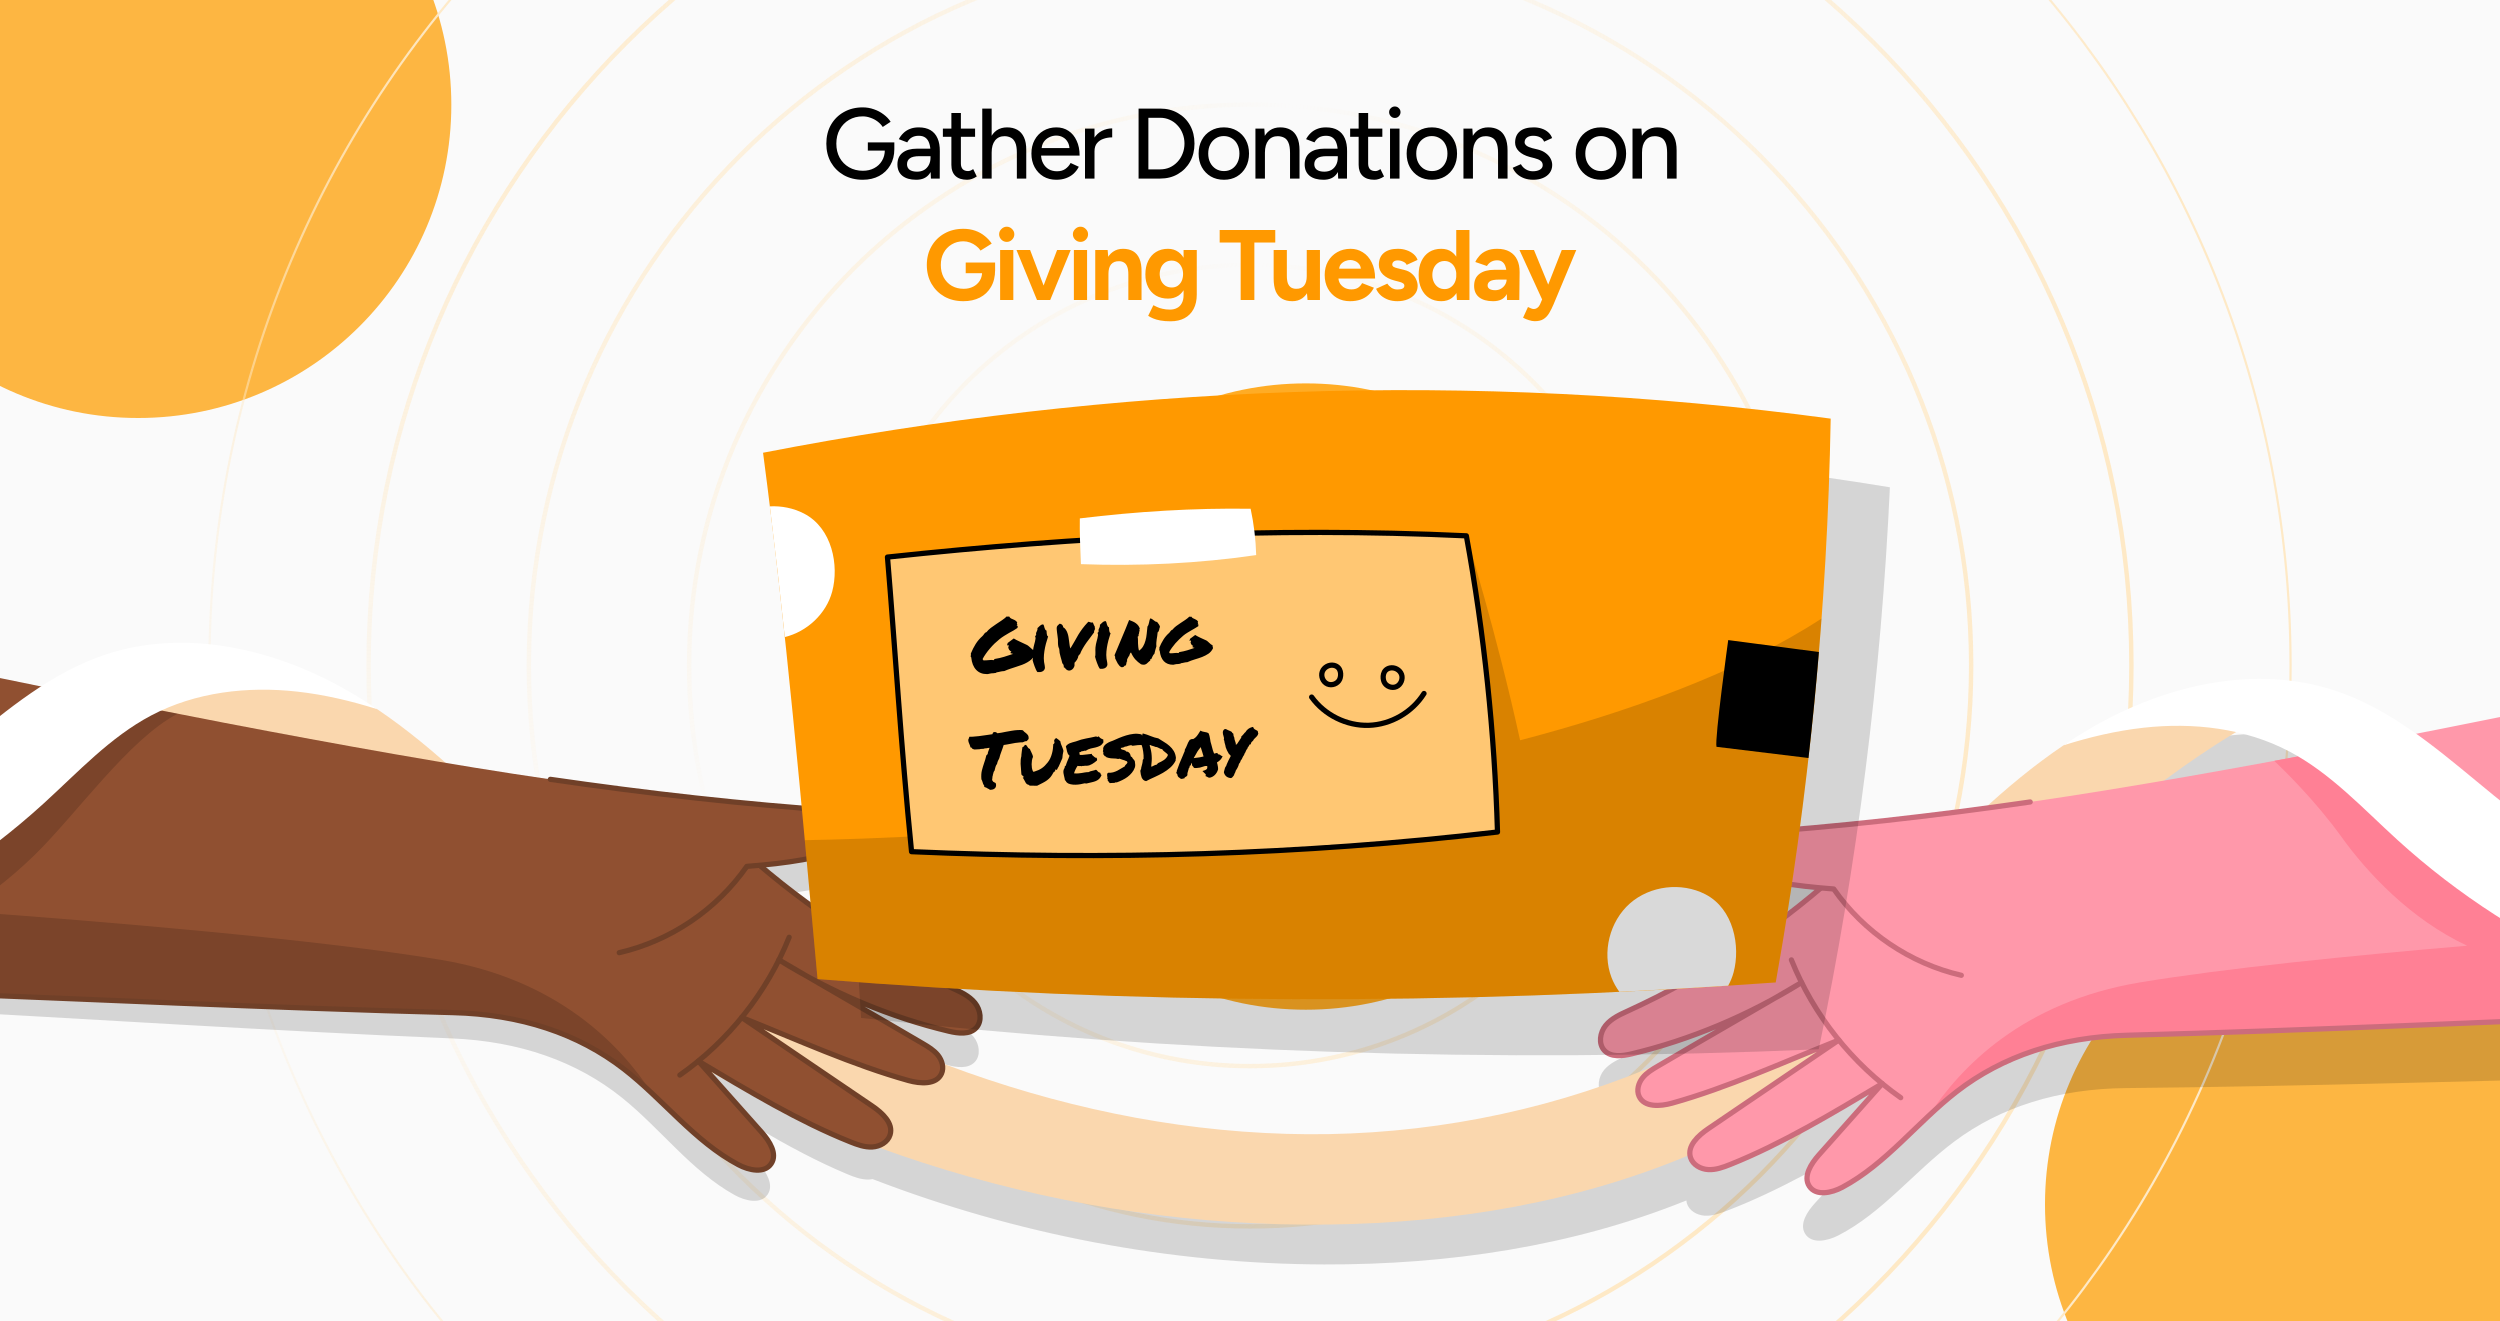
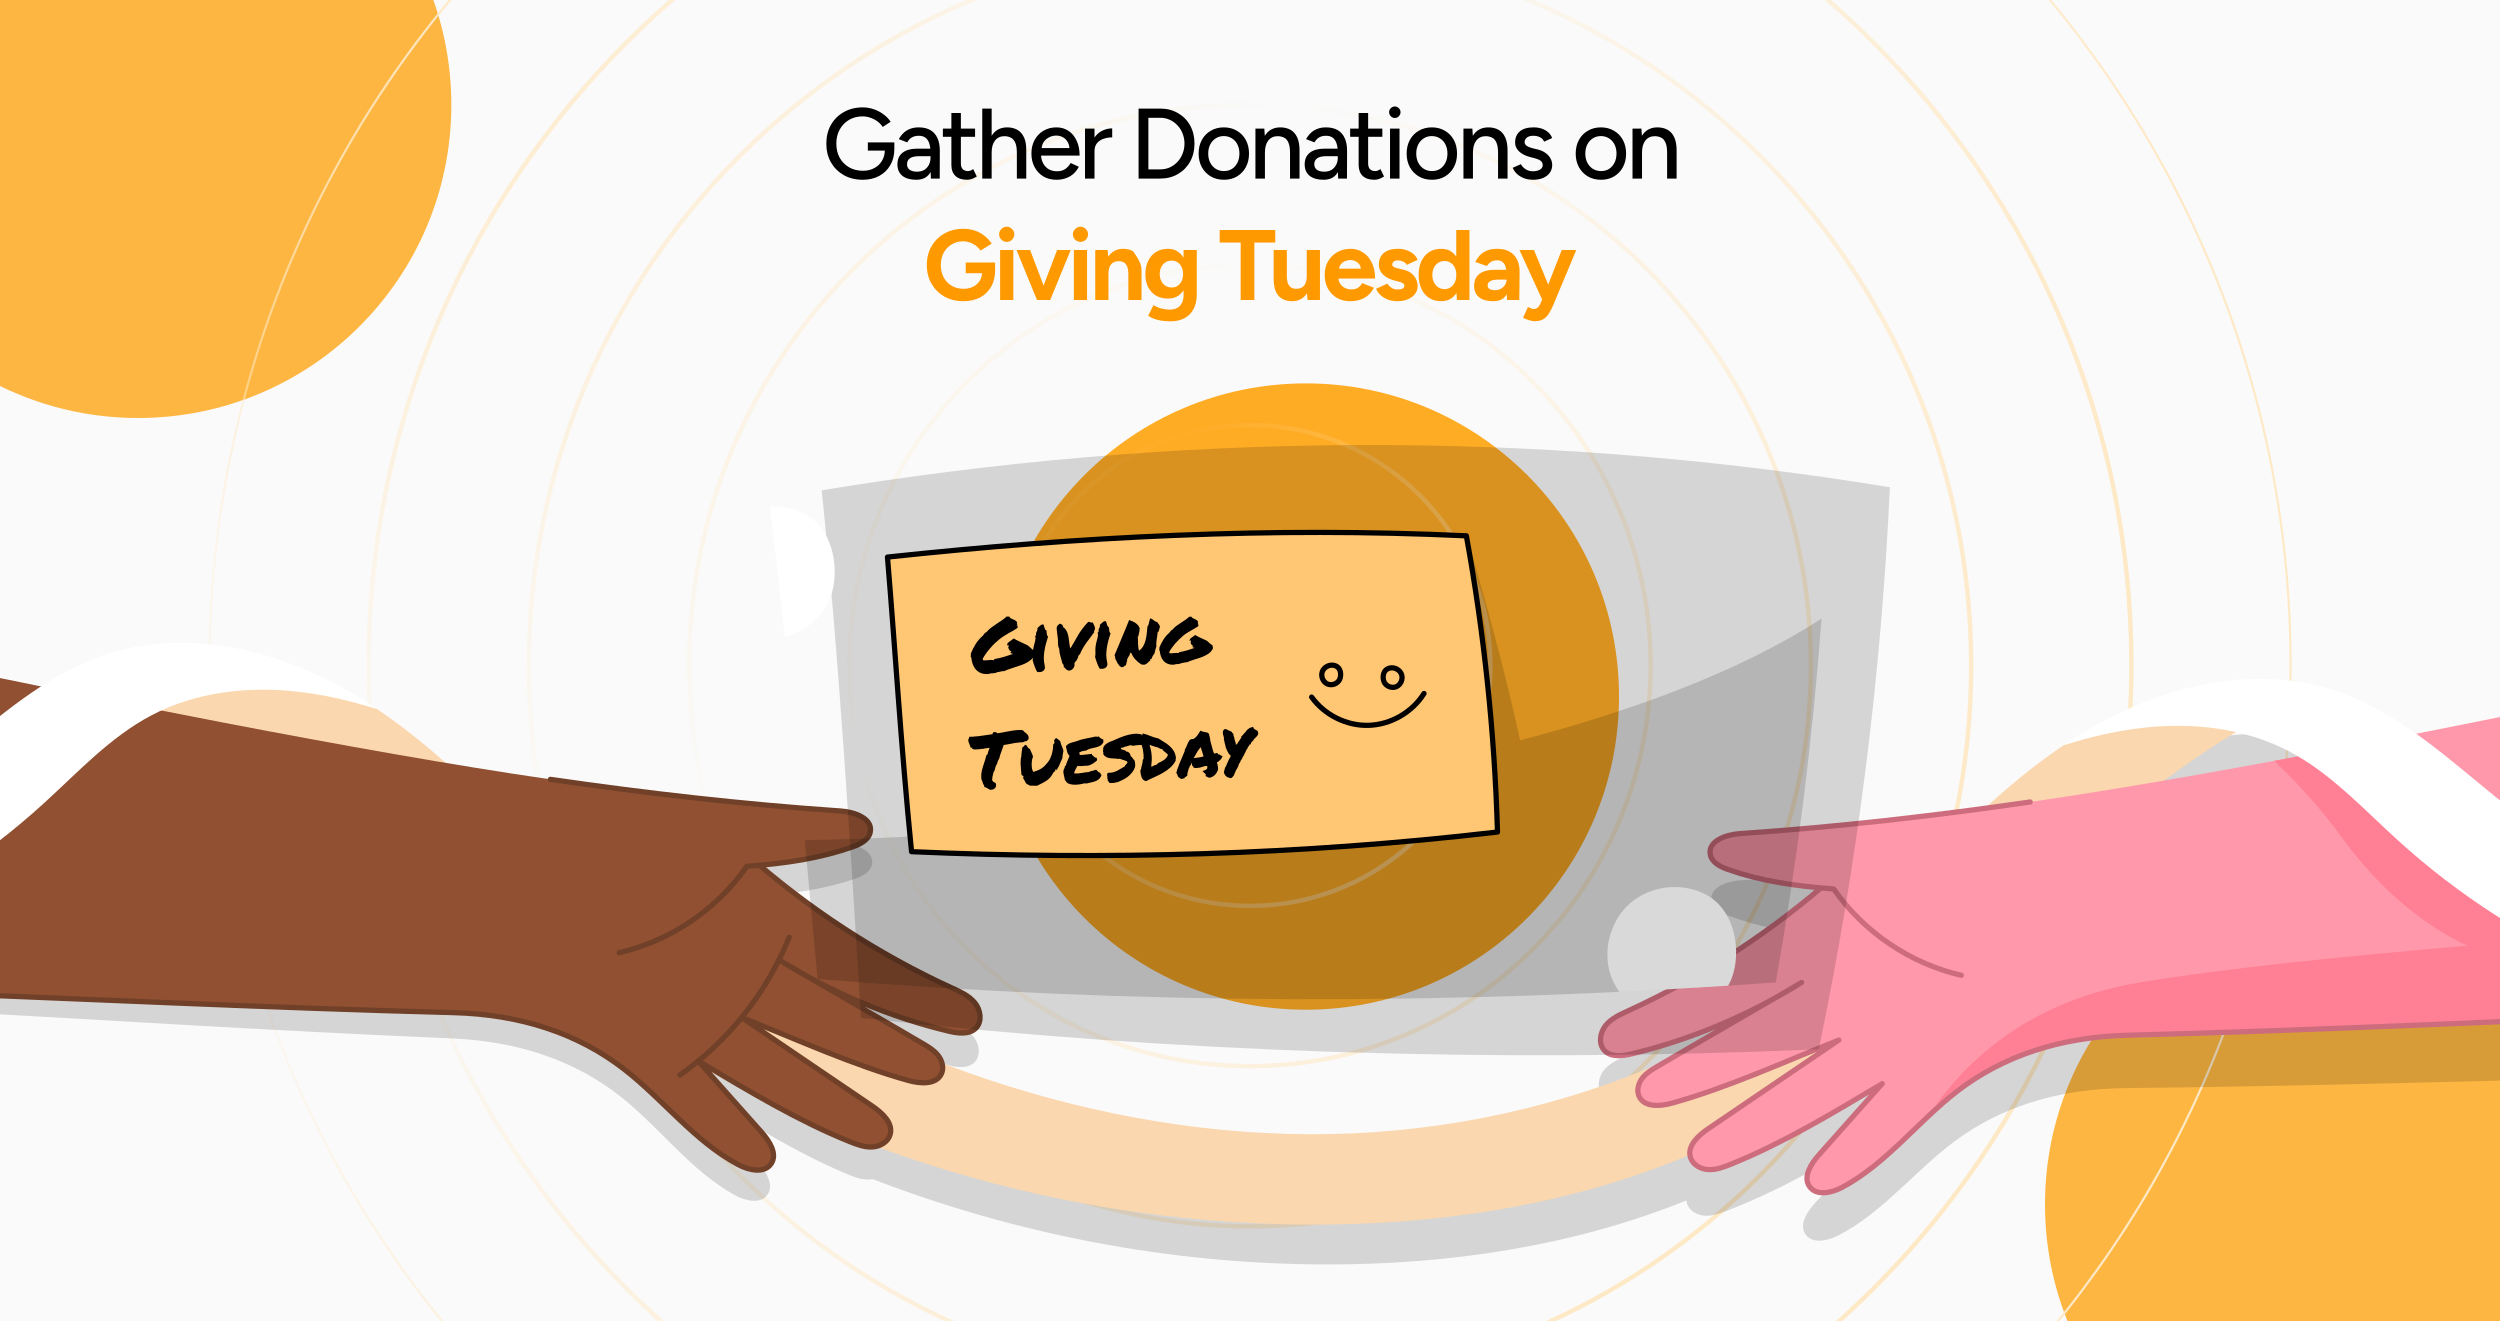
<svg xmlns="http://www.w3.org/2000/svg" width="350" height="185" viewBox="0 0 350 185" fill="none">
  <g clip-path="url(#clip0_2643_3)">
    <rect width="350" height="185" fill="#FAFAFA" />
    <g filter="url(#filter0_f_2643_3)">
      <circle cx="19.343" cy="14.677" r="43.843" fill="#FDB642" />
    </g>
    <g filter="url(#filter1_f_2643_3)">
      <circle cx="182.819" cy="97.517" r="43.843" fill="#FFAC25" />
    </g>
    <g filter="url(#filter2_f_2643_3)">
      <circle cx="330.142" cy="168.615" r="43.843" fill="#FDB642" />
    </g>
    <path d="M175 -52.512C255.456 -52.512 320.679 12.711 320.679 93.167C320.679 173.623 255.456 238.847 175 238.847C94.543 238.847 29.321 173.623 29.321 93.167C29.321 12.711 94.544 -52.511 175 -52.512ZM298.243 93.167C298.243 161.232 243.065 216.41 175 216.41C106.935 216.41 51.757 161.232 51.757 93.167C51.757 25.102 106.935 -30.076 175 -30.076C243.065 -30.076 298.243 25.102 298.243 93.167ZM275.807 93.167C275.807 148.841 230.674 193.975 175 193.975C119.326 193.974 74.193 148.841 74.193 93.167C74.193 37.493 119.326 -7.639 175 -7.64C230.674 -7.64 275.807 37.493 275.807 93.167ZM253.372 93.167C253.372 136.45 218.283 171.539 175 171.539C131.717 171.539 96.629 136.45 96.629 93.167C96.629 49.884 131.717 14.796 175 14.796C218.283 14.796 253.372 49.884 253.372 93.167ZM230.935 93.167C230.935 124.059 205.892 149.103 175 149.103C144.108 149.102 119.064 124.059 119.064 93.167C119.064 62.275 144.108 37.232 175 37.231C205.892 37.231 230.935 62.275 230.935 93.167ZM208.5 93.167C208.5 111.668 193.501 126.667 175 126.667C156.499 126.667 141.501 111.668 141.501 93.167C141.501 74.666 156.499 59.668 175 59.668C193.501 59.668 208.499 74.666 208.5 93.167ZM208.808 93.167C208.808 74.495 193.671 59.359 175 59.359C156.328 59.359 141.192 74.496 141.192 93.167C141.192 111.839 156.328 126.975 175 126.976C193.671 126.976 208.808 111.839 208.808 93.167ZM231.244 93.167C231.244 62.104 206.062 36.923 175 36.923C143.937 36.923 118.756 62.105 118.755 93.167C118.755 124.23 143.937 149.411 175 149.411C206.062 149.411 231.244 124.23 231.244 93.167ZM253.68 93.167C253.68 49.713 218.453 14.487 175 14.487C131.546 14.488 96.32 49.714 96.32 93.167C96.32 136.621 131.546 171.847 175 171.848C218.453 171.848 253.68 136.621 253.68 93.167ZM276.116 93.167C276.116 37.322 230.844 -7.948 175 -7.948C119.155 -7.948 73.885 37.322 73.884 93.167C73.884 149.012 119.155 194.283 175 194.283C230.844 194.283 276.116 149.012 276.116 93.167ZM298.551 93.167C298.551 24.931 243.235 -30.385 175 -30.385C106.764 -30.385 51.448 24.931 51.448 93.167C51.448 161.403 106.764 216.719 175 216.719C243.235 216.719 298.551 161.403 298.551 93.167Z" stroke="url(#paint0_radial_2643_3)" stroke-width="0.309" />
    <path d="M120.783 25.168C119.793 25.168 118.911 24.953 118.137 24.524C117.371 24.085 116.769 23.488 116.331 22.732C115.901 21.967 115.687 21.094 115.687 20.114C115.687 19.115 115.901 18.238 116.331 17.482C116.769 16.717 117.371 16.119 118.137 15.69C118.911 15.251 119.793 15.032 120.783 15.032C121.324 15.032 121.842 15.121 122.337 15.298C122.841 15.466 123.293 15.704 123.695 16.012C124.105 16.311 124.437 16.656 124.689 17.048L123.583 17.776C123.396 17.487 123.153 17.23 122.855 17.006C122.556 16.782 122.225 16.609 121.861 16.488C121.506 16.357 121.147 16.292 120.783 16.292C120.064 16.292 119.425 16.455 118.865 16.782C118.314 17.109 117.88 17.557 117.563 18.126C117.245 18.695 117.087 19.358 117.087 20.114C117.087 20.851 117.241 21.505 117.549 22.074C117.866 22.643 118.305 23.091 118.865 23.418C119.434 23.745 120.083 23.908 120.811 23.908C121.399 23.908 121.921 23.787 122.379 23.544C122.845 23.301 123.209 22.961 123.471 22.522C123.741 22.083 123.877 21.575 123.877 20.996L125.207 20.87C125.207 21.738 125.015 22.494 124.633 23.138C124.259 23.782 123.741 24.281 123.079 24.636C122.416 24.991 121.651 25.168 120.783 25.168ZM121.497 21.08V19.932H125.207V20.94L124.507 21.08H121.497ZM130.329 25L130.273 23.782V21.346C130.273 20.833 130.212 20.403 130.091 20.058C129.979 19.713 129.801 19.451 129.559 19.274C129.325 19.097 129.013 19.008 128.621 19.008C128.257 19.008 127.939 19.083 127.669 19.232C127.407 19.381 127.188 19.615 127.011 19.932L125.835 19.484C126.003 19.167 126.213 18.887 126.465 18.644C126.717 18.392 127.02 18.196 127.375 18.056C127.729 17.907 128.145 17.832 128.621 17.832C129.283 17.832 129.834 17.963 130.273 18.224C130.711 18.485 131.038 18.863 131.253 19.358C131.477 19.853 131.584 20.464 131.575 21.192L131.561 25H130.329ZM128.271 25.168C127.44 25.168 126.791 24.981 126.325 24.608C125.867 24.225 125.639 23.698 125.639 23.026C125.639 22.307 125.877 21.761 126.353 21.388C126.838 21.005 127.51 20.814 128.369 20.814H130.315V21.864H128.733C128.089 21.864 127.636 21.967 127.375 22.172C127.113 22.368 126.983 22.643 126.983 22.998C126.983 23.325 127.104 23.581 127.347 23.768C127.599 23.945 127.944 24.034 128.383 24.034C128.765 24.034 129.097 23.955 129.377 23.796C129.657 23.628 129.876 23.395 130.035 23.096C130.193 22.797 130.273 22.457 130.273 22.074H130.735C130.735 23.026 130.529 23.782 130.119 24.342C129.717 24.893 129.101 25.168 128.271 25.168ZM135.391 25.168C134.691 25.168 134.15 24.991 133.767 24.636C133.385 24.272 133.193 23.754 133.193 23.082V15.816H134.523V22.886C134.523 23.231 134.607 23.497 134.775 23.684C134.953 23.861 135.205 23.95 135.531 23.95C135.625 23.95 135.727 23.931 135.839 23.894C135.951 23.857 136.087 23.782 136.245 23.67L136.749 24.706C136.507 24.865 136.273 24.981 136.049 25.056C135.835 25.131 135.615 25.168 135.391 25.168ZM132.003 19.148V18H136.511V19.148H132.003ZM137.516 25V15.2H138.832V25H137.516ZM142.36 25V21.416H143.676V25H142.36ZM142.36 21.416C142.36 20.781 142.286 20.301 142.136 19.974C141.987 19.638 141.782 19.405 141.52 19.274C141.268 19.143 140.979 19.073 140.652 19.064C140.074 19.064 139.626 19.265 139.308 19.666C138.991 20.067 138.832 20.632 138.832 21.36H138.272C138.272 20.623 138.38 19.993 138.594 19.47C138.818 18.938 139.131 18.532 139.532 18.252C139.943 17.972 140.428 17.832 140.988 17.832C141.539 17.832 142.015 17.944 142.416 18.168C142.818 18.392 143.13 18.742 143.354 19.218C143.578 19.685 143.686 20.301 143.676 21.066V21.416H142.36ZM147.884 25.168C147.203 25.168 146.601 25.014 146.078 24.706C145.555 24.389 145.145 23.955 144.846 23.404C144.547 22.853 144.398 22.219 144.398 21.5C144.398 20.781 144.547 20.147 144.846 19.596C145.145 19.045 145.555 18.616 146.078 18.308C146.61 17.991 147.217 17.832 147.898 17.832C148.542 17.832 149.107 17.995 149.592 18.322C150.077 18.639 150.455 19.097 150.726 19.694C151.006 20.282 151.146 20.977 151.146 21.78H145.49L145.742 21.57C145.742 22.065 145.84 22.494 146.036 22.858C146.232 23.222 146.498 23.502 146.834 23.698C147.17 23.885 147.553 23.978 147.982 23.978C148.449 23.978 148.836 23.871 149.144 23.656C149.461 23.432 149.709 23.152 149.886 22.816L151.034 23.348C150.847 23.712 150.605 24.034 150.306 24.314C150.007 24.585 149.653 24.795 149.242 24.944C148.841 25.093 148.388 25.168 147.884 25.168ZM145.826 20.94L145.56 20.73H149.984L149.732 20.94C149.732 20.529 149.648 20.179 149.48 19.89C149.312 19.591 149.088 19.367 148.808 19.218C148.528 19.059 148.215 18.98 147.87 18.98C147.534 18.98 147.207 19.059 146.89 19.218C146.582 19.367 146.325 19.587 146.12 19.876C145.924 20.165 145.826 20.52 145.826 20.94ZM152.712 21.234C152.712 20.478 152.857 19.862 153.146 19.386C153.435 18.91 153.809 18.555 154.266 18.322C154.723 18.089 155.204 17.972 155.708 17.972V19.232C155.288 19.232 154.887 19.297 154.504 19.428C154.131 19.549 153.823 19.755 153.58 20.044C153.347 20.324 153.23 20.707 153.23 21.192L152.712 21.234ZM151.9 25V18H153.23V25H151.9ZM159.401 25V15.2H162.425C163.358 15.2 164.184 15.41 164.903 15.83C165.631 16.241 166.2 16.815 166.611 17.552C167.022 18.289 167.227 19.139 167.227 20.1C167.227 21.052 167.022 21.897 166.611 22.634C166.2 23.371 165.631 23.95 164.903 24.37C164.184 24.79 163.358 25 162.425 25H159.401ZM160.773 23.712H162.425C162.901 23.712 163.344 23.623 163.755 23.446C164.166 23.259 164.525 23.003 164.833 22.676C165.15 22.34 165.393 21.953 165.561 21.514C165.738 21.075 165.827 20.604 165.827 20.1C165.827 19.596 165.738 19.125 165.561 18.686C165.393 18.247 165.15 17.865 164.833 17.538C164.525 17.202 164.166 16.945 163.755 16.768C163.344 16.581 162.901 16.488 162.425 16.488H160.773V23.712ZM171.363 25.168C170.663 25.168 170.047 25.014 169.515 24.706C168.983 24.389 168.563 23.955 168.255 23.404C167.956 22.853 167.807 22.219 167.807 21.5C167.807 20.781 167.956 20.147 168.255 19.596C168.553 19.045 168.969 18.616 169.501 18.308C170.033 17.991 170.644 17.832 171.335 17.832C172.025 17.832 172.637 17.991 173.169 18.308C173.701 18.616 174.116 19.045 174.415 19.596C174.713 20.147 174.863 20.781 174.863 21.5C174.863 22.219 174.713 22.853 174.415 23.404C174.116 23.955 173.701 24.389 173.169 24.706C172.646 25.014 172.044 25.168 171.363 25.168ZM171.363 23.95C171.783 23.95 172.156 23.847 172.483 23.642C172.809 23.427 173.061 23.138 173.239 22.774C173.425 22.41 173.519 21.985 173.519 21.5C173.519 21.015 173.425 20.59 173.239 20.226C173.061 19.862 172.805 19.577 172.469 19.372C172.133 19.157 171.755 19.05 171.335 19.05C170.905 19.05 170.527 19.157 170.201 19.372C169.874 19.577 169.617 19.862 169.431 20.226C169.244 20.59 169.151 21.015 169.151 21.5C169.151 21.985 169.244 22.41 169.431 22.774C169.617 23.138 169.879 23.427 170.215 23.642C170.551 23.847 170.933 23.95 171.363 23.95ZM175.76 25V18H177.006L177.09 19.288V25H175.76ZM180.604 25V21.416H181.934V25H180.604ZM180.604 21.416C180.604 20.781 180.529 20.301 180.38 19.974C180.24 19.638 180.039 19.405 179.778 19.274C179.526 19.143 179.232 19.073 178.896 19.064C178.326 19.064 177.883 19.265 177.566 19.666C177.248 20.067 177.09 20.632 177.09 21.36H176.516C176.516 20.623 176.623 19.993 176.838 19.47C177.062 18.938 177.374 18.532 177.776 18.252C178.186 17.972 178.672 17.832 179.232 17.832C179.782 17.832 180.258 17.944 180.66 18.168C181.07 18.392 181.383 18.742 181.598 19.218C181.822 19.685 181.934 20.301 181.934 21.066V21.416H180.604ZM187.345 25L187.289 23.782V21.346C187.289 20.833 187.229 20.403 187.107 20.058C186.995 19.713 186.818 19.451 186.575 19.274C186.342 19.097 186.029 19.008 185.637 19.008C185.273 19.008 184.956 19.083 184.685 19.232C184.424 19.381 184.205 19.615 184.027 19.932L182.851 19.484C183.019 19.167 183.229 18.887 183.481 18.644C183.733 18.392 184.037 18.196 184.391 18.056C184.746 17.907 185.161 17.832 185.637 17.832C186.3 17.832 186.851 17.963 187.289 18.224C187.728 18.485 188.055 18.863 188.269 19.358C188.493 19.853 188.601 20.464 188.591 21.192L188.577 25H187.345ZM185.287 25.168C184.457 25.168 183.808 24.981 183.341 24.608C182.884 24.225 182.655 23.698 182.655 23.026C182.655 22.307 182.893 21.761 183.369 21.388C183.855 21.005 184.527 20.814 185.385 20.814H187.331V21.864H185.749C185.105 21.864 184.653 21.967 184.391 22.172C184.13 22.368 183.999 22.643 183.999 22.998C183.999 23.325 184.121 23.581 184.363 23.768C184.615 23.945 184.961 24.034 185.399 24.034C185.782 24.034 186.113 23.955 186.393 23.796C186.673 23.628 186.893 23.395 187.051 23.096C187.21 22.797 187.289 22.457 187.289 22.074H187.751C187.751 23.026 187.546 23.782 187.135 24.342C186.734 24.893 186.118 25.168 185.287 25.168ZM192.408 25.168C191.708 25.168 191.167 24.991 190.784 24.636C190.401 24.272 190.21 23.754 190.21 23.082V15.816H191.54V22.886C191.54 23.231 191.624 23.497 191.792 23.684C191.969 23.861 192.221 23.95 192.548 23.95C192.641 23.95 192.744 23.931 192.856 23.894C192.968 23.857 193.103 23.782 193.262 23.67L193.766 24.706C193.523 24.865 193.29 24.981 193.066 25.056C192.851 25.131 192.632 25.168 192.408 25.168ZM189.02 19.148V18H193.528V19.148H189.02ZM194.603 25V18H195.933V25H194.603ZM195.275 16.516C195.06 16.516 194.874 16.437 194.715 16.278C194.556 16.11 194.477 15.919 194.477 15.704C194.477 15.48 194.556 15.293 194.715 15.144C194.874 14.985 195.06 14.906 195.275 14.906C195.499 14.906 195.686 14.985 195.835 15.144C195.994 15.293 196.073 15.48 196.073 15.704C196.073 15.919 195.994 16.11 195.835 16.278C195.686 16.437 195.499 16.516 195.275 16.516ZM200.486 25.168C199.786 25.168 199.17 25.014 198.638 24.706C198.106 24.389 197.686 23.955 197.378 23.404C197.08 22.853 196.93 22.219 196.93 21.5C196.93 20.781 197.08 20.147 197.378 19.596C197.677 19.045 198.092 18.616 198.624 18.308C199.156 17.991 199.768 17.832 200.458 17.832C201.149 17.832 201.76 17.991 202.292 18.308C202.824 18.616 203.24 19.045 203.538 19.596C203.837 20.147 203.986 20.781 203.986 21.5C203.986 22.219 203.837 22.853 203.538 23.404C203.24 23.955 202.824 24.389 202.292 24.706C201.77 25.014 201.168 25.168 200.486 25.168ZM200.486 23.95C200.906 23.95 201.28 23.847 201.606 23.642C201.933 23.427 202.185 23.138 202.362 22.774C202.549 22.41 202.642 21.985 202.642 21.5C202.642 21.015 202.549 20.59 202.362 20.226C202.185 19.862 201.928 19.577 201.592 19.372C201.256 19.157 200.878 19.05 200.458 19.05C200.029 19.05 199.651 19.157 199.324 19.372C198.998 19.577 198.741 19.862 198.554 20.226C198.368 20.59 198.274 21.015 198.274 21.5C198.274 21.985 198.368 22.41 198.554 22.774C198.741 23.138 199.002 23.427 199.338 23.642C199.674 23.847 200.057 23.95 200.486 23.95ZM204.883 25V18H206.129L206.213 19.288V25H204.883ZM209.727 25V21.416H211.057V25H209.727ZM209.727 21.416C209.727 20.781 209.653 20.301 209.503 19.974C209.363 19.638 209.163 19.405 208.901 19.274C208.649 19.143 208.355 19.073 208.019 19.064C207.45 19.064 207.007 19.265 206.689 19.666C206.372 20.067 206.213 20.632 206.213 21.36H205.639C205.639 20.623 205.747 19.993 205.961 19.47C206.185 18.938 206.498 18.532 206.899 18.252C207.31 17.972 207.795 17.832 208.355 17.832C208.906 17.832 209.382 17.944 209.783 18.168C210.194 18.392 210.507 18.742 210.721 19.218C210.945 19.685 211.057 20.301 211.057 21.066V21.416H209.727ZM214.677 25.168C214.182 25.168 213.739 25.093 213.347 24.944C212.964 24.795 212.638 24.594 212.367 24.342C212.106 24.09 211.91 23.805 211.779 23.488L212.927 22.984C213.076 23.273 213.3 23.511 213.599 23.698C213.898 23.885 214.229 23.978 214.593 23.978C214.994 23.978 215.326 23.903 215.587 23.754C215.848 23.605 215.979 23.395 215.979 23.124C215.979 22.863 215.881 22.657 215.685 22.508C215.489 22.359 215.204 22.237 214.831 22.144L214.173 21.976C213.52 21.799 213.011 21.533 212.647 21.178C212.292 20.823 212.115 20.422 212.115 19.974C212.115 19.293 212.334 18.765 212.773 18.392C213.212 18.019 213.86 17.832 214.719 17.832C215.139 17.832 215.522 17.893 215.867 18.014C216.222 18.135 216.52 18.308 216.763 18.532C217.015 18.756 217.192 19.022 217.295 19.33L216.175 19.834C216.063 19.554 215.872 19.349 215.601 19.218C215.33 19.078 215.013 19.008 214.649 19.008C214.276 19.008 213.982 19.092 213.767 19.26C213.552 19.419 213.445 19.643 213.445 19.932C213.445 20.091 213.534 20.245 213.711 20.394C213.898 20.534 214.168 20.651 214.523 20.744L215.279 20.926C215.736 21.038 216.114 21.211 216.413 21.444C216.712 21.668 216.936 21.925 217.085 22.214C217.234 22.494 217.309 22.788 217.309 23.096C217.309 23.516 217.192 23.885 216.959 24.202C216.735 24.51 216.422 24.748 216.021 24.916C215.629 25.084 215.181 25.168 214.677 25.168ZM224.155 25.168C223.455 25.168 222.839 25.014 222.307 24.706C221.775 24.389 221.355 23.955 221.047 23.404C220.748 22.853 220.599 22.219 220.599 21.5C220.599 20.781 220.748 20.147 221.047 19.596C221.345 19.045 221.761 18.616 222.293 18.308C222.825 17.991 223.436 17.832 224.127 17.832C224.817 17.832 225.429 17.991 225.961 18.308C226.493 18.616 226.908 19.045 227.207 19.596C227.505 20.147 227.655 20.781 227.655 21.5C227.655 22.219 227.505 22.853 227.207 23.404C226.908 23.955 226.493 24.389 225.961 24.706C225.438 25.014 224.836 25.168 224.155 25.168ZM224.155 23.95C224.575 23.95 224.948 23.847 225.275 23.642C225.601 23.427 225.853 23.138 226.031 22.774C226.217 22.41 226.311 21.985 226.311 21.5C226.311 21.015 226.217 20.59 226.031 20.226C225.853 19.862 225.597 19.577 225.261 19.372C224.925 19.157 224.547 19.05 224.127 19.05C223.697 19.05 223.319 19.157 222.993 19.372C222.666 19.577 222.409 19.862 222.223 20.226C222.036 20.59 221.943 21.015 221.943 21.5C221.943 21.985 222.036 22.41 222.223 22.774C222.409 23.138 222.671 23.427 223.007 23.642C223.343 23.847 223.725 23.95 224.155 23.95ZM228.552 25V18H229.798L229.882 19.288V25H228.552ZM233.396 25V21.416H234.726V25H233.396ZM233.396 21.416C233.396 20.781 233.321 20.301 233.172 19.974C233.032 19.638 232.831 19.405 232.57 19.274C232.318 19.143 232.024 19.073 231.688 19.064C231.118 19.064 230.675 19.265 230.358 19.666C230.04 20.067 229.882 20.632 229.882 21.36H229.308C229.308 20.623 229.415 19.993 229.63 19.47C229.854 18.938 230.166 18.532 230.568 18.252C230.978 17.972 231.464 17.832 232.024 17.832C232.574 17.832 233.05 17.944 233.452 18.168C233.862 18.392 234.175 18.742 234.39 19.218C234.614 19.685 234.726 20.301 234.726 21.066V21.416H233.396Z" fill="black" />
-     <path d="M134.878 42.168C133.879 42.168 132.993 41.953 132.218 41.524C131.453 41.085 130.851 40.488 130.412 39.732C129.973 38.967 129.754 38.089 129.754 37.1C129.754 36.111 129.973 35.238 130.412 34.482C130.851 33.717 131.453 33.119 132.218 32.69C132.993 32.251 133.879 32.032 134.878 32.032C135.475 32.032 136.026 32.121 136.53 32.298C137.034 32.475 137.477 32.723 137.86 33.04C138.252 33.348 138.579 33.703 138.84 34.104L137.272 35.084C137.113 34.832 136.903 34.608 136.642 34.412C136.39 34.216 136.11 34.062 135.802 33.95C135.494 33.838 135.186 33.782 134.878 33.782C134.262 33.782 133.716 33.927 133.24 34.216C132.764 34.496 132.391 34.883 132.12 35.378C131.849 35.873 131.714 36.447 131.714 37.1C131.714 37.744 131.845 38.318 132.106 38.822C132.377 39.326 132.755 39.723 133.24 40.012C133.725 40.292 134.285 40.432 134.92 40.432C135.415 40.432 135.853 40.334 136.236 40.138C136.628 39.942 136.936 39.667 137.16 39.312C137.384 38.957 137.496 38.547 137.496 38.08L139.316 37.8C139.316 38.724 139.125 39.513 138.742 40.166C138.369 40.819 137.846 41.319 137.174 41.664C136.511 42 135.746 42.168 134.878 42.168ZM135.2 38.248V36.75H139.316V37.94L138.28 38.248H135.2ZM140.018 42V35H141.866V42H140.018ZM140.942 33.866C140.662 33.866 140.415 33.763 140.2 33.558C139.986 33.343 139.878 33.091 139.878 32.802C139.878 32.513 139.986 32.265 140.2 32.06C140.415 31.845 140.662 31.738 140.942 31.738C141.232 31.738 141.479 31.845 141.684 32.06C141.899 32.265 142.006 32.513 142.006 32.802C142.006 33.091 141.899 33.343 141.684 33.558C141.479 33.763 141.232 33.866 140.942 33.866ZM145.334 42L147.994 35H149.898L147.028 42H145.334ZM145.18 42L142.31 35H144.214L146.874 42H145.18ZM150.342 42V35H152.19V42H150.342ZM151.266 33.866C150.986 33.866 150.738 33.763 150.524 33.558C150.309 33.343 150.202 33.091 150.202 32.802C150.202 32.513 150.309 32.265 150.524 32.06C150.738 31.845 150.986 31.738 151.266 31.738C151.555 31.738 151.802 31.845 152.008 32.06C152.222 32.265 152.33 32.513 152.33 32.802C152.33 33.091 152.222 33.343 152.008 33.558C151.802 33.763 151.555 33.866 151.266 33.866ZM153.334 42V35H155.07L155.182 36.288V42H153.334ZM157.968 42V38.416H159.816V42H157.968ZM157.968 38.416C157.968 37.94 157.912 37.571 157.8 37.31C157.697 37.049 157.548 36.862 157.352 36.75C157.156 36.629 156.927 36.568 156.666 36.568C156.19 36.559 155.821 36.703 155.56 37.002C155.308 37.301 155.182 37.744 155.182 38.332H154.566C154.566 37.585 154.673 36.955 154.888 36.442C155.112 35.919 155.42 35.523 155.812 35.252C156.213 34.972 156.68 34.832 157.212 34.832C157.762 34.832 158.234 34.944 158.626 35.168C159.018 35.392 159.316 35.742 159.522 36.218C159.727 36.685 159.825 37.291 159.816 38.038V38.416H157.968ZM163.881 44.982C163.349 44.982 162.877 44.945 162.467 44.87C162.056 44.795 161.711 44.697 161.431 44.576C161.151 44.455 160.922 44.333 160.745 44.212L161.473 42.728C161.603 42.803 161.776 42.887 161.991 42.98C162.205 43.083 162.462 43.167 162.761 43.232C163.059 43.307 163.405 43.344 163.797 43.344C164.17 43.344 164.497 43.269 164.777 43.12C165.066 42.98 165.29 42.756 165.449 42.448C165.617 42.149 165.701 41.767 165.701 41.3V35H167.549V41.244C167.549 42.028 167.399 42.7 167.101 43.26C166.802 43.829 166.377 44.259 165.827 44.548C165.285 44.837 164.637 44.982 163.881 44.982ZM163.517 41.804C162.873 41.804 162.313 41.664 161.837 41.384C161.37 41.104 161.006 40.712 160.745 40.208C160.483 39.704 160.353 39.107 160.353 38.416C160.353 37.688 160.483 37.058 160.745 36.526C161.006 35.985 161.37 35.569 161.837 35.28C162.313 34.981 162.873 34.832 163.517 34.832C164.077 34.832 164.562 34.981 164.973 35.28C165.383 35.569 165.701 35.985 165.925 36.526C166.149 37.067 166.261 37.711 166.261 38.458C166.261 39.13 166.149 39.718 165.925 40.222C165.701 40.726 165.383 41.118 164.973 41.398C164.562 41.669 164.077 41.804 163.517 41.804ZM164.049 40.25C164.366 40.25 164.641 40.171 164.875 40.012C165.117 39.844 165.304 39.62 165.435 39.34C165.565 39.051 165.631 38.724 165.631 38.36C165.631 37.987 165.561 37.66 165.421 37.38C165.29 37.1 165.103 36.881 164.861 36.722C164.627 36.563 164.352 36.484 164.035 36.484C163.708 36.484 163.419 36.563 163.167 36.722C162.915 36.881 162.719 37.1 162.579 37.38C162.439 37.66 162.364 37.987 162.355 38.36C162.364 38.724 162.439 39.051 162.579 39.34C162.719 39.62 162.915 39.844 163.167 40.012C163.428 40.171 163.722 40.25 164.049 40.25ZM173.693 42V33.95H170.753V32.2H178.537V33.95H175.611V42H173.693ZM183.057 42L182.945 40.712V35H184.793V42H183.057ZM178.311 38.584V35H180.159V38.584H178.311ZM180.159 38.584C180.159 39.051 180.211 39.419 180.313 39.69C180.425 39.951 180.579 40.143 180.775 40.264C180.981 40.376 181.209 40.432 181.461 40.432C181.947 40.441 182.315 40.297 182.567 39.998C182.819 39.69 182.945 39.247 182.945 38.668H183.575C183.575 39.415 183.463 40.049 183.239 40.572C183.015 41.085 182.707 41.482 182.315 41.762C181.923 42.033 181.461 42.168 180.929 42.168C180.369 42.168 179.893 42.056 179.501 41.832C179.109 41.608 178.811 41.263 178.605 40.796C178.409 40.32 178.311 39.709 178.311 38.962V38.584H180.159ZM188.999 42.168C188.308 42.168 187.697 42.014 187.165 41.706C186.633 41.389 186.213 40.955 185.905 40.404C185.606 39.853 185.457 39.219 185.457 38.5C185.457 37.781 185.611 37.147 185.919 36.596C186.236 36.045 186.665 35.616 187.207 35.308C187.757 34.991 188.387 34.832 189.097 34.832C189.713 34.832 190.277 34.995 190.791 35.322C191.313 35.639 191.729 36.111 192.037 36.736C192.354 37.352 192.513 38.103 192.513 38.99H187.207L187.375 38.822C187.375 39.167 187.459 39.471 187.627 39.732C187.804 39.984 188.028 40.18 188.299 40.32C188.579 40.451 188.877 40.516 189.195 40.516C189.577 40.516 189.89 40.437 190.133 40.278C190.375 40.11 190.562 39.895 190.693 39.634L192.345 40.278C192.149 40.67 191.892 41.011 191.575 41.3C191.267 41.58 190.898 41.795 190.469 41.944C190.039 42.093 189.549 42.168 188.999 42.168ZM187.473 37.786L187.305 37.618H190.679L190.525 37.786C190.525 37.45 190.445 37.184 190.287 36.988C190.128 36.783 189.932 36.633 189.699 36.54C189.475 36.447 189.255 36.4 189.041 36.4C188.826 36.4 188.597 36.447 188.355 36.54C188.112 36.633 187.902 36.783 187.725 36.988C187.557 37.184 187.473 37.45 187.473 37.786ZM195.644 42.168C195.196 42.168 194.776 42.103 194.384 41.972C193.992 41.832 193.647 41.636 193.348 41.384C193.05 41.123 192.816 40.805 192.648 40.432L194.23 39.704C194.37 39.928 194.562 40.124 194.804 40.292C195.047 40.451 195.327 40.53 195.644 40.53C195.952 40.53 196.19 40.488 196.358 40.404C196.526 40.311 196.61 40.18 196.61 40.012C196.61 39.844 196.54 39.723 196.4 39.648C196.27 39.564 196.088 39.494 195.854 39.438L195.21 39.27C194.538 39.093 194.006 38.813 193.614 38.43C193.232 38.038 193.04 37.59 193.04 37.086C193.04 36.367 193.269 35.812 193.726 35.42C194.193 35.028 194.851 34.832 195.7 34.832C196.139 34.832 196.545 34.897 196.918 35.028C197.301 35.159 197.628 35.341 197.898 35.574C198.169 35.807 198.356 36.078 198.458 36.386L196.932 37.086C196.867 36.899 196.708 36.75 196.456 36.638C196.204 36.517 195.952 36.456 195.7 36.456C195.448 36.456 195.252 36.512 195.112 36.624C194.982 36.727 194.916 36.871 194.916 37.058C194.916 37.179 194.982 37.282 195.112 37.366C195.243 37.441 195.43 37.506 195.672 37.562L196.582 37.786C197.04 37.898 197.404 38.08 197.674 38.332C197.954 38.575 198.155 38.85 198.276 39.158C198.407 39.457 198.472 39.751 198.472 40.04C198.472 40.46 198.346 40.833 198.094 41.16C197.852 41.477 197.516 41.725 197.086 41.902C196.666 42.079 196.186 42.168 195.644 42.168ZM203.972 42L203.874 40.698V32.2H205.722V42H203.972ZM201.774 42.168C201.13 42.168 200.57 42.019 200.094 41.72C199.627 41.421 199.263 40.997 199.002 40.446C198.741 39.895 198.61 39.247 198.61 38.5C198.61 37.744 198.741 37.095 199.002 36.554C199.263 36.003 199.627 35.579 200.094 35.28C200.57 34.981 201.13 34.832 201.774 34.832C202.362 34.832 202.857 34.981 203.258 35.28C203.669 35.579 203.981 36.003 204.196 36.554C204.411 37.095 204.518 37.744 204.518 38.5C204.518 39.247 204.411 39.895 204.196 40.446C203.981 40.997 203.669 41.421 203.258 41.72C202.857 42.019 202.362 42.168 201.774 42.168ZM202.25 40.474C202.567 40.474 202.847 40.39 203.09 40.222C203.342 40.054 203.538 39.821 203.678 39.522C203.818 39.223 203.888 38.883 203.888 38.5C203.888 38.117 203.818 37.777 203.678 37.478C203.538 37.179 203.342 36.951 203.09 36.792C202.847 36.624 202.563 36.54 202.236 36.54C201.9 36.54 201.606 36.624 201.354 36.792C201.102 36.951 200.901 37.179 200.752 37.478C200.603 37.777 200.528 38.117 200.528 38.5C200.528 38.883 200.603 39.223 200.752 39.522C200.901 39.821 201.102 40.054 201.354 40.222C201.615 40.39 201.914 40.474 202.25 40.474ZM210.982 42L210.926 40.586V38.458C210.926 38.038 210.879 37.679 210.786 37.38C210.702 37.081 210.562 36.853 210.366 36.694C210.179 36.526 209.923 36.442 209.596 36.442C209.297 36.442 209.027 36.507 208.784 36.638C208.541 36.769 208.336 36.969 208.168 37.24L206.544 36.68C206.675 36.381 206.866 36.092 207.118 35.812C207.37 35.523 207.697 35.289 208.098 35.112C208.509 34.925 209.008 34.832 209.596 34.832C210.305 34.832 210.893 34.967 211.36 35.238C211.836 35.509 212.186 35.891 212.41 36.386C212.643 36.871 212.755 37.45 212.746 38.122L212.704 42H210.982ZM209.022 42.168C208.182 42.168 207.529 41.981 207.062 41.608C206.605 41.235 206.376 40.707 206.376 40.026C206.376 39.279 206.623 38.719 207.118 38.346C207.622 37.963 208.327 37.772 209.232 37.772H211.01V39.144H209.876C209.269 39.144 208.849 39.219 208.616 39.368C208.383 39.508 208.266 39.709 208.266 39.97C208.266 40.175 208.359 40.339 208.546 40.46C208.733 40.572 208.994 40.628 209.33 40.628C209.638 40.628 209.909 40.558 210.142 40.418C210.385 40.269 210.576 40.082 210.716 39.858C210.856 39.625 210.926 39.387 210.926 39.144H211.374C211.374 40.096 211.192 40.838 210.828 41.37C210.473 41.902 209.871 42.168 209.022 42.168ZM214.868 44.968C214.616 44.968 214.336 44.917 214.028 44.814C213.729 44.721 213.463 44.609 213.23 44.478L213.916 42.98C214.074 43.064 214.219 43.129 214.35 43.176C214.49 43.232 214.611 43.26 214.714 43.26C214.91 43.26 215.082 43.204 215.232 43.092C215.381 42.989 215.502 42.835 215.596 42.63L216.422 40.684L218.648 35H220.678L217.5 42.602C217.304 43.069 217.098 43.479 216.884 43.834C216.669 44.198 216.403 44.478 216.086 44.674C215.778 44.87 215.372 44.968 214.868 44.968ZM215.932 42L212.726 35H214.756L217.094 40.684L217.696 42H215.932Z" fill="#FF9900" />
+     <path d="M134.878 42.168C133.879 42.168 132.993 41.953 132.218 41.524C131.453 41.085 130.851 40.488 130.412 39.732C129.973 38.967 129.754 38.089 129.754 37.1C129.754 36.111 129.973 35.238 130.412 34.482C130.851 33.717 131.453 33.119 132.218 32.69C132.993 32.251 133.879 32.032 134.878 32.032C135.475 32.032 136.026 32.121 136.53 32.298C137.034 32.475 137.477 32.723 137.86 33.04C138.252 33.348 138.579 33.703 138.84 34.104L137.272 35.084C137.113 34.832 136.903 34.608 136.642 34.412C136.39 34.216 136.11 34.062 135.802 33.95C135.494 33.838 135.186 33.782 134.878 33.782C134.262 33.782 133.716 33.927 133.24 34.216C132.764 34.496 132.391 34.883 132.12 35.378C131.849 35.873 131.714 36.447 131.714 37.1C131.714 37.744 131.845 38.318 132.106 38.822C132.377 39.326 132.755 39.723 133.24 40.012C133.725 40.292 134.285 40.432 134.92 40.432C135.415 40.432 135.853 40.334 136.236 40.138C136.628 39.942 136.936 39.667 137.16 39.312C137.384 38.957 137.496 38.547 137.496 38.08L139.316 37.8C139.316 38.724 139.125 39.513 138.742 40.166C138.369 40.819 137.846 41.319 137.174 41.664C136.511 42 135.746 42.168 134.878 42.168ZM135.2 38.248V36.75H139.316V37.94L138.28 38.248H135.2ZM140.018 42V35H141.866V42H140.018ZM140.942 33.866C140.662 33.866 140.415 33.763 140.2 33.558C139.986 33.343 139.878 33.091 139.878 32.802C139.878 32.513 139.986 32.265 140.2 32.06C140.415 31.845 140.662 31.738 140.942 31.738C141.232 31.738 141.479 31.845 141.684 32.06C141.899 32.265 142.006 32.513 142.006 32.802C142.006 33.091 141.899 33.343 141.684 33.558C141.479 33.763 141.232 33.866 140.942 33.866ZM145.334 42L147.994 35H149.898L147.028 42H145.334ZM145.18 42L142.31 35H144.214L146.874 42H145.18ZM150.342 42V35H152.19V42H150.342ZM151.266 33.866C150.986 33.866 150.738 33.763 150.524 33.558C150.309 33.343 150.202 33.091 150.202 32.802C150.202 32.513 150.309 32.265 150.524 32.06C150.738 31.845 150.986 31.738 151.266 31.738C151.555 31.738 151.802 31.845 152.008 32.06C152.222 32.265 152.33 32.513 152.33 32.802C152.33 33.091 152.222 33.343 152.008 33.558C151.802 33.763 151.555 33.866 151.266 33.866ZM153.334 42V35H155.07L155.182 36.288V42H153.334ZM157.968 42V38.416H159.816V42H157.968ZM157.968 38.416C157.968 37.94 157.912 37.571 157.8 37.31C157.697 37.049 157.548 36.862 157.352 36.75C157.156 36.629 156.927 36.568 156.666 36.568C156.19 36.559 155.821 36.703 155.56 37.002C155.308 37.301 155.182 37.744 155.182 38.332H154.566C154.566 37.585 154.673 36.955 154.888 36.442C155.112 35.919 155.42 35.523 155.812 35.252C156.213 34.972 156.68 34.832 157.212 34.832C157.762 34.832 158.234 34.944 158.626 35.168C159.727 36.685 159.825 37.291 159.816 38.038V38.416H157.968ZM163.881 44.982C163.349 44.982 162.877 44.945 162.467 44.87C162.056 44.795 161.711 44.697 161.431 44.576C161.151 44.455 160.922 44.333 160.745 44.212L161.473 42.728C161.603 42.803 161.776 42.887 161.991 42.98C162.205 43.083 162.462 43.167 162.761 43.232C163.059 43.307 163.405 43.344 163.797 43.344C164.17 43.344 164.497 43.269 164.777 43.12C165.066 42.98 165.29 42.756 165.449 42.448C165.617 42.149 165.701 41.767 165.701 41.3V35H167.549V41.244C167.549 42.028 167.399 42.7 167.101 43.26C166.802 43.829 166.377 44.259 165.827 44.548C165.285 44.837 164.637 44.982 163.881 44.982ZM163.517 41.804C162.873 41.804 162.313 41.664 161.837 41.384C161.37 41.104 161.006 40.712 160.745 40.208C160.483 39.704 160.353 39.107 160.353 38.416C160.353 37.688 160.483 37.058 160.745 36.526C161.006 35.985 161.37 35.569 161.837 35.28C162.313 34.981 162.873 34.832 163.517 34.832C164.077 34.832 164.562 34.981 164.973 35.28C165.383 35.569 165.701 35.985 165.925 36.526C166.149 37.067 166.261 37.711 166.261 38.458C166.261 39.13 166.149 39.718 165.925 40.222C165.701 40.726 165.383 41.118 164.973 41.398C164.562 41.669 164.077 41.804 163.517 41.804ZM164.049 40.25C164.366 40.25 164.641 40.171 164.875 40.012C165.117 39.844 165.304 39.62 165.435 39.34C165.565 39.051 165.631 38.724 165.631 38.36C165.631 37.987 165.561 37.66 165.421 37.38C165.29 37.1 165.103 36.881 164.861 36.722C164.627 36.563 164.352 36.484 164.035 36.484C163.708 36.484 163.419 36.563 163.167 36.722C162.915 36.881 162.719 37.1 162.579 37.38C162.439 37.66 162.364 37.987 162.355 38.36C162.364 38.724 162.439 39.051 162.579 39.34C162.719 39.62 162.915 39.844 163.167 40.012C163.428 40.171 163.722 40.25 164.049 40.25ZM173.693 42V33.95H170.753V32.2H178.537V33.95H175.611V42H173.693ZM183.057 42L182.945 40.712V35H184.793V42H183.057ZM178.311 38.584V35H180.159V38.584H178.311ZM180.159 38.584C180.159 39.051 180.211 39.419 180.313 39.69C180.425 39.951 180.579 40.143 180.775 40.264C180.981 40.376 181.209 40.432 181.461 40.432C181.947 40.441 182.315 40.297 182.567 39.998C182.819 39.69 182.945 39.247 182.945 38.668H183.575C183.575 39.415 183.463 40.049 183.239 40.572C183.015 41.085 182.707 41.482 182.315 41.762C181.923 42.033 181.461 42.168 180.929 42.168C180.369 42.168 179.893 42.056 179.501 41.832C179.109 41.608 178.811 41.263 178.605 40.796C178.409 40.32 178.311 39.709 178.311 38.962V38.584H180.159ZM188.999 42.168C188.308 42.168 187.697 42.014 187.165 41.706C186.633 41.389 186.213 40.955 185.905 40.404C185.606 39.853 185.457 39.219 185.457 38.5C185.457 37.781 185.611 37.147 185.919 36.596C186.236 36.045 186.665 35.616 187.207 35.308C187.757 34.991 188.387 34.832 189.097 34.832C189.713 34.832 190.277 34.995 190.791 35.322C191.313 35.639 191.729 36.111 192.037 36.736C192.354 37.352 192.513 38.103 192.513 38.99H187.207L187.375 38.822C187.375 39.167 187.459 39.471 187.627 39.732C187.804 39.984 188.028 40.18 188.299 40.32C188.579 40.451 188.877 40.516 189.195 40.516C189.577 40.516 189.89 40.437 190.133 40.278C190.375 40.11 190.562 39.895 190.693 39.634L192.345 40.278C192.149 40.67 191.892 41.011 191.575 41.3C191.267 41.58 190.898 41.795 190.469 41.944C190.039 42.093 189.549 42.168 188.999 42.168ZM187.473 37.786L187.305 37.618H190.679L190.525 37.786C190.525 37.45 190.445 37.184 190.287 36.988C190.128 36.783 189.932 36.633 189.699 36.54C189.475 36.447 189.255 36.4 189.041 36.4C188.826 36.4 188.597 36.447 188.355 36.54C188.112 36.633 187.902 36.783 187.725 36.988C187.557 37.184 187.473 37.45 187.473 37.786ZM195.644 42.168C195.196 42.168 194.776 42.103 194.384 41.972C193.992 41.832 193.647 41.636 193.348 41.384C193.05 41.123 192.816 40.805 192.648 40.432L194.23 39.704C194.37 39.928 194.562 40.124 194.804 40.292C195.047 40.451 195.327 40.53 195.644 40.53C195.952 40.53 196.19 40.488 196.358 40.404C196.526 40.311 196.61 40.18 196.61 40.012C196.61 39.844 196.54 39.723 196.4 39.648C196.27 39.564 196.088 39.494 195.854 39.438L195.21 39.27C194.538 39.093 194.006 38.813 193.614 38.43C193.232 38.038 193.04 37.59 193.04 37.086C193.04 36.367 193.269 35.812 193.726 35.42C194.193 35.028 194.851 34.832 195.7 34.832C196.139 34.832 196.545 34.897 196.918 35.028C197.301 35.159 197.628 35.341 197.898 35.574C198.169 35.807 198.356 36.078 198.458 36.386L196.932 37.086C196.867 36.899 196.708 36.75 196.456 36.638C196.204 36.517 195.952 36.456 195.7 36.456C195.448 36.456 195.252 36.512 195.112 36.624C194.982 36.727 194.916 36.871 194.916 37.058C194.916 37.179 194.982 37.282 195.112 37.366C195.243 37.441 195.43 37.506 195.672 37.562L196.582 37.786C197.04 37.898 197.404 38.08 197.674 38.332C197.954 38.575 198.155 38.85 198.276 39.158C198.407 39.457 198.472 39.751 198.472 40.04C198.472 40.46 198.346 40.833 198.094 41.16C197.852 41.477 197.516 41.725 197.086 41.902C196.666 42.079 196.186 42.168 195.644 42.168ZM203.972 42L203.874 40.698V32.2H205.722V42H203.972ZM201.774 42.168C201.13 42.168 200.57 42.019 200.094 41.72C199.627 41.421 199.263 40.997 199.002 40.446C198.741 39.895 198.61 39.247 198.61 38.5C198.61 37.744 198.741 37.095 199.002 36.554C199.263 36.003 199.627 35.579 200.094 35.28C200.57 34.981 201.13 34.832 201.774 34.832C202.362 34.832 202.857 34.981 203.258 35.28C203.669 35.579 203.981 36.003 204.196 36.554C204.411 37.095 204.518 37.744 204.518 38.5C204.518 39.247 204.411 39.895 204.196 40.446C203.981 40.997 203.669 41.421 203.258 41.72C202.857 42.019 202.362 42.168 201.774 42.168ZM202.25 40.474C202.567 40.474 202.847 40.39 203.09 40.222C203.342 40.054 203.538 39.821 203.678 39.522C203.818 39.223 203.888 38.883 203.888 38.5C203.888 38.117 203.818 37.777 203.678 37.478C203.538 37.179 203.342 36.951 203.09 36.792C202.847 36.624 202.563 36.54 202.236 36.54C201.9 36.54 201.606 36.624 201.354 36.792C201.102 36.951 200.901 37.179 200.752 37.478C200.603 37.777 200.528 38.117 200.528 38.5C200.528 38.883 200.603 39.223 200.752 39.522C200.901 39.821 201.102 40.054 201.354 40.222C201.615 40.39 201.914 40.474 202.25 40.474ZM210.982 42L210.926 40.586V38.458C210.926 38.038 210.879 37.679 210.786 37.38C210.702 37.081 210.562 36.853 210.366 36.694C210.179 36.526 209.923 36.442 209.596 36.442C209.297 36.442 209.027 36.507 208.784 36.638C208.541 36.769 208.336 36.969 208.168 37.24L206.544 36.68C206.675 36.381 206.866 36.092 207.118 35.812C207.37 35.523 207.697 35.289 208.098 35.112C208.509 34.925 209.008 34.832 209.596 34.832C210.305 34.832 210.893 34.967 211.36 35.238C211.836 35.509 212.186 35.891 212.41 36.386C212.643 36.871 212.755 37.45 212.746 38.122L212.704 42H210.982ZM209.022 42.168C208.182 42.168 207.529 41.981 207.062 41.608C206.605 41.235 206.376 40.707 206.376 40.026C206.376 39.279 206.623 38.719 207.118 38.346C207.622 37.963 208.327 37.772 209.232 37.772H211.01V39.144H209.876C209.269 39.144 208.849 39.219 208.616 39.368C208.383 39.508 208.266 39.709 208.266 39.97C208.266 40.175 208.359 40.339 208.546 40.46C208.733 40.572 208.994 40.628 209.33 40.628C209.638 40.628 209.909 40.558 210.142 40.418C210.385 40.269 210.576 40.082 210.716 39.858C210.856 39.625 210.926 39.387 210.926 39.144H211.374C211.374 40.096 211.192 40.838 210.828 41.37C210.473 41.902 209.871 42.168 209.022 42.168ZM214.868 44.968C214.616 44.968 214.336 44.917 214.028 44.814C213.729 44.721 213.463 44.609 213.23 44.478L213.916 42.98C214.074 43.064 214.219 43.129 214.35 43.176C214.49 43.232 214.611 43.26 214.714 43.26C214.91 43.26 215.082 43.204 215.232 43.092C215.381 42.989 215.502 42.835 215.596 42.63L216.422 40.684L218.648 35H220.678L217.5 42.602C217.304 43.069 217.098 43.479 216.884 43.834C216.669 44.198 216.403 44.478 216.086 44.674C215.778 44.87 215.372 44.968 214.868 44.968ZM215.932 42L212.726 35H214.756L217.094 40.684L217.696 42H215.932Z" fill="#FF9900" />
    <path opacity="0.15" d="M338.692 110.785C335.196 108.213 331.517 105.992 327.429 104.564C316.357 100.698 303.863 103.365 293.583 109.027C292.118 109.834 290.689 110.697 289.292 111.606C285.355 114.17 281.672 117.112 278.132 120.243C266.715 121.598 255.266 122.639 243.776 123.232C241.865 123.33 239.282 124.189 239.603 126.089C239.794 127.213 240.987 127.83 242.05 128.225C246.01 129.695 250.215 130.498 255.028 131.014C246.761 137.824 237.562 143.486 227.77 147.782C226.612 148.29 225.4 148.812 224.582 149.782C223.765 150.753 223.494 152.324 224.339 153.271C225.243 154.282 226.84 154.108 228.159 153.817C234.942 152.315 241.811 149.787 248.262 146.376C243.379 149.115 238.366 151.895 233.529 154.619C217.562 161.445 199.966 164.727 182.604 164.332C165.106 163.934 147.889 160.041 131.599 153.56C131.497 153.159 131.308 152.772 131.057 152.447C130.497 151.722 129.699 151.23 128.919 150.755C123.663 147.554 118.136 144.258 112.776 141.019C119.115 144.637 125.9 147.387 132.631 149.107C133.941 149.441 135.531 149.667 136.466 148.684C137.341 147.766 137.121 146.187 136.335 145.19C135.549 144.194 134.354 143.633 133.212 143.087C123.562 138.477 114.549 132.521 106.503 125.447C111.33 125.087 115.559 124.42 119.563 123.079C120.639 122.719 121.85 122.141 122.077 121.023C122.459 119.135 119.905 118.193 117.998 118.033C104.397 116.889 90.875 115.123 77.409 112.943C72.789 112.195 67.879 111.337 62.785 110.4C59.781 107.65 56.656 105.053 53.332 102.732C51.965 101.778 50.565 100.87 49.126 100.016C39.032 94.025 26.629 90.954 15.441 94.461C12.194 95.479 9.185 96.993 6.309 98.787C-0.56 97.274 -7.145 95.798 -13.208 94.429L-13.513 113.584C-17.047 115.965 -20.754 117.978 -24.839 119.195L-22.781 133.323C-19.708 132.064 -16.699 130.649 -13.761 129.098L-13.954 141.229C11.792 142.613 37.523 144.298 63.283 145.379C72.707 145.775 80.718 148.582 87.051 153.657C92.495 158.019 96.757 163.925 102.85 167.307C104.332 168.129 106.5 168.642 107.463 167.24C108.394 165.885 107.281 164.093 106.214 162.845C103.714 159.919 101.059 156.868 98.52 153.911C101.043 155.337 103.6 156.701 106.19 158.001C110.278 160.398 114.385 162.608 118.582 164.366C119.565 164.779 120.593 165.176 121.658 165.134C121.824 165.127 121.99 165.102 122.156 165.069C142.292 172.83 163.814 176.959 185.378 177.022C202.646 177.073 220.065 174.53 236.09 168.065C236.102 168.193 236.122 168.322 236.16 168.453C236.458 169.483 237.553 170.114 238.615 170.191C239.677 170.268 240.717 169.904 241.713 169.524C248.981 166.751 256.026 162.655 263.167 158.556C260.224 161.783 257.066 165.174 254.124 168.402C253.017 169.615 251.848 171.371 252.736 172.755C253.653 174.187 255.836 173.745 257.344 172.971C263.542 169.788 267.99 164.022 273.571 159.838C280.062 154.971 288.158 152.424 297.59 152.333C323.371 152.086 349.143 151.234 374.92 150.683L375.667 103.883C364.593 106.01 351.803 108.43 338.692 110.785ZM322.117 113.69C315.723 114.779 309.392 115.818 303.284 116.766C307.52 113.733 311.054 111.544 313.47 110.142C316.061 110.769 318.569 111.702 320.914 112.989C321.322 113.213 321.722 113.448 322.117 113.69Z" fill="black" />
    <path d="M266.389 124.48C273.427 117.26 280.569 109.958 288.886 104.349C288.886 104.349 300.678 97.158 316.51 100.52C316.51 100.52 299.212 109.326 281.136 128.895L266.389 124.48Z" fill="#FAD7AE" />
    <path d="M279.691 127.909L270.027 122.01C248.502 146.412 215.469 159.006 183.053 158.792C150.638 158.579 118.991 146.382 92.323 127.829C90.194 130.902 87.447 134.887 83.688 140.488C113.613 160.956 149.855 171.915 186.029 171.437C203.591 171.205 221.267 168.29 237.407 161.316C253.547 154.341 268.106 143.15 279.691 127.909Z" fill="#FAD7AE" />
    <path d="M75.312 119.423C68.275 112.203 61.131 104.9 52.815 99.291C52.815 99.291 40.389 92.759 29.31 94.324C18.232 95.889 19.333 102.086 19.333 102.086L75.312 119.423Z" fill="#FAD7AE" />
    <path d="M-13.849 138.87C11.915 139.837 37.671 141.106 63.445 141.77C72.874 142.013 80.928 144.691 87.341 149.662C92.855 153.936 97.21 159.773 103.356 163.055C104.852 163.854 107.027 164.331 107.968 162.914C108.877 161.544 107.735 159.77 106.649 158.539C103.758 155.264 100.654 151.823 97.764 148.548C104.838 152.762 111.817 156.971 119.04 159.861C120.029 160.258 121.064 160.638 122.128 160.578C123.191 160.519 124.296 159.905 124.61 158.881C125.11 157.252 123.515 155.802 122.111 154.848C116.116 150.776 109.835 146.517 103.841 142.445C111.671 145.578 119.408 149.104 127.181 151.276C128.842 151.741 131.102 151.893 131.811 150.31C132.185 149.473 131.893 148.456 131.323 147.74C130.752 147.024 129.946 146.546 129.158 146.083C122.597 142.231 115.616 138.238 109.056 134.385C116.504 139.024 124.726 142.439 132.843 144.374C134.158 144.688 135.752 144.887 136.672 143.89C137.531 142.958 137.286 141.382 136.484 140.398C135.682 139.415 134.479 138.874 133.328 138.347C122.844 133.544 113.075 127.168 104.443 119.492L77.052 109.109C49.943 105.169 12.988 97.669 -13.848 92.062L-13.849 138.87Z" fill="#905031" />
-     <path opacity="0.15" d="M61.681 134.371C44.227 131.466 14.112 128.983 -5.05 127.587C-2.455 125.897 1.176 123.266 4.765 119.779C10.634 114.075 18.064 103.44 24.862 99.924C21.454 99.257 18.065 98.586 14.716 97.916L-13.849 120.518V126.967V130.035V138.868C11.915 139.836 37.671 141.105 63.445 141.768C72.874 142.011 80.928 144.689 87.341 149.661C88.708 150.72 90.003 151.876 91.272 153.064C86.849 146.247 78.026 137.092 61.681 134.371Z" fill="black" />
    <path d="M110.481 131.219C107.37 138.954 101.983 145.744 95.179 150.509" stroke="#704028" stroke-width="0.734" stroke-miterlimit="10" stroke-linecap="round" stroke-linejoin="round" />
    <path d="M-13.849 138.868C11.915 139.836 37.671 141.105 63.445 141.768C72.874 142.011 80.928 144.689 87.341 149.66C92.855 153.934 97.21 159.771 103.356 163.054C104.852 163.852 107.027 164.329 107.968 162.912C108.877 161.542 107.735 159.768 106.649 158.537C103.758 155.262 100.654 151.821 97.764 148.546C104.838 152.76 111.817 156.97 119.04 159.859C120.029 160.256 121.064 160.636 122.128 160.576C123.191 160.517 124.296 159.903 124.61 158.879C125.11 157.251 123.515 155.8 122.111 154.846C116.116 150.774 109.835 146.515 103.841 142.443C111.671 145.576 119.408 149.102 127.181 151.274C128.842 151.739 131.102 151.891 131.811 150.308C132.185 149.472 131.893 148.454 131.323 147.738C130.752 147.022 129.946 146.544 129.158 146.081C122.597 142.229 115.616 138.236 109.056 134.383C116.504 139.023 124.726 142.438 132.843 144.373C134.158 144.686 135.752 144.885 136.672 143.888C137.531 142.956 137.286 141.381 136.484 140.397C135.682 139.413 134.479 138.872 133.328 138.345C122.844 133.542 113.075 127.166 104.443 119.49" stroke="#704028" stroke-width="0.734" stroke-miterlimit="10" stroke-linecap="round" stroke-linejoin="round" />
    <path d="M77.051 109.109C90.55 111.071 104.099 112.618 117.716 113.542C119.625 113.672 122.195 114.572 121.842 116.466C121.633 117.587 120.431 118.184 119.361 118.563C114.894 120.139 110.136 120.874 104.557 121.291C100.343 127.338 93.848 131.732 86.694 133.375" fill="#905031" />
    <path d="M77.051 109.109C90.55 111.071 104.099 112.618 117.716 113.542C119.625 113.672 122.195 114.572 121.842 116.466C121.633 117.587 120.431 118.184 119.361 118.563C114.894 120.139 110.136 120.874 104.557 121.291C100.343 127.338 93.848 131.732 86.694 133.375" stroke="#704028" stroke-width="0.734" stroke-miterlimit="10" stroke-linecap="round" stroke-linejoin="round" />
    <path d="M375.126 142.036C349.362 143.003 323.606 144.272 297.832 144.936C288.404 145.179 280.349 147.856 273.936 152.828C268.422 157.102 264.067 162.938 257.921 166.221C256.425 167.02 254.25 167.497 253.31 166.08C252.4 164.71 253.542 162.936 254.628 161.705C257.519 158.43 260.622 154.989 263.513 151.714C256.438 155.928 249.46 160.137 242.237 163.027C241.247 163.424 240.213 163.804 239.149 163.744C238.086 163.685 236.981 163.071 236.667 162.047C236.167 160.418 237.762 158.968 239.166 158.014C245.161 153.942 251.442 149.683 257.436 145.611C249.606 148.744 241.87 152.27 234.096 154.442C232.435 154.907 230.175 155.06 229.466 153.476C229.092 152.64 229.384 151.622 229.954 150.906C230.525 150.19 231.331 149.712 232.119 149.249C238.68 145.397 245.661 141.404 252.221 137.551C244.773 142.191 236.551 145.605 228.434 147.54C227.119 147.854 225.525 148.053 224.606 147.056C223.746 146.124 223.992 144.549 224.793 143.564C225.595 142.581 226.798 142.04 227.949 141.513C238.433 136.71 248.202 130.334 256.835 122.658L284.225 112.275C311.334 108.335 348.289 100.835 375.126 95.228V142.036H375.126Z" fill="#FF98AA" />
    <path d="M362.456 131.038L328.754 104.57C325.292 105.233 321.832 105.885 318.397 106.52C319.775 107.826 324.233 112.185 327.835 117.206C331.361 122.121 337.481 128.721 345.4 132.399C329.231 133.776 311.478 135.558 299.596 137.536C283.251 140.257 274.428 149.411 270.005 156.229C271.274 155.04 272.569 153.884 273.935 152.825C280.348 147.854 288.403 145.176 297.831 144.933C323.606 144.269 349.361 143 375.126 142.033V130.131C371.642 130.369 367.314 130.674 362.456 131.038Z" fill="#FF8095" />
-     <path d="M250.796 134.385C253.907 142.12 259.294 148.91 266.098 153.675" stroke="#CC6C7C" stroke-width="0.734" stroke-miterlimit="10" stroke-linecap="round" stroke-linejoin="round" />
    <path d="M375.126 142.034C349.362 143.001 323.606 144.27 297.832 144.934C288.404 145.177 280.349 147.855 273.936 152.826C268.422 157.1 264.067 162.936 257.921 166.22C256.425 167.018 254.25 167.495 253.31 166.078C252.4 164.708 253.542 162.934 254.628 161.703C257.519 158.428 260.622 154.987 263.513 151.712C256.438 155.926 249.46 160.136 242.237 163.025C241.247 163.422 240.213 163.802 239.149 163.742C238.086 163.683 236.981 163.069 236.667 162.045C236.167 160.417 237.762 158.966 239.166 158.012C245.161 153.94 251.442 149.681 257.436 145.609C249.606 148.742 241.87 152.268 234.096 154.44C232.435 154.905 230.175 155.058 229.466 153.474C229.092 152.638 229.384 151.62 229.954 150.904C230.525 150.188 231.331 149.71 232.119 149.247C238.68 145.395 245.661 141.402 252.221 137.549C244.773 142.189 236.551 145.604 228.434 147.539C227.119 147.852 225.525 148.051 224.606 147.054C223.746 146.122 223.992 144.547 224.793 143.563C225.595 142.579 226.798 142.038 227.949 141.511C238.433 136.709 248.202 130.332 256.835 122.656" stroke="#CC6C7C" stroke-width="0.734" stroke-miterlimit="10" stroke-linecap="round" stroke-linejoin="round" />
    <path d="M284.226 112.275C270.727 114.238 257.178 115.784 243.561 116.708C241.652 116.838 239.083 117.738 239.435 119.632C239.644 120.753 240.846 121.35 241.916 121.729C246.383 123.305 251.142 124.04 256.72 124.457C260.934 130.504 267.43 134.898 274.583 136.541" fill="#FF98AA" />
    <path d="M284.226 112.275C270.727 114.238 257.178 115.784 243.561 116.708C241.652 116.838 239.083 117.738 239.435 119.632C239.644 120.753 240.846 121.35 241.916 121.729C246.383 123.305 251.142 124.04 256.72 124.457C260.934 130.504 267.43 134.898 274.583 136.541" stroke="#CC6C7C" stroke-width="0.734" stroke-miterlimit="10" stroke-linecap="round" stroke-linejoin="round" />
    <path d="M-22.801 131.107C-12.236 126.575 -2.429 120.261 6.089 112.506C10.911 108.116 15.418 103.2 21.175 100.161C27.379 96.886 34.653 96.05 41.616 96.826C45.425 97.25 49.157 98.132 52.815 99.29C51.433 98.358 50.019 97.472 48.567 96.642C38.378 90.815 25.928 87.945 14.797 91.632C-0.238 96.612 -9.98 112.25 -25.083 117.014L-22.801 131.107Z" fill="white" />
    <path d="M364.502 136.164C353.937 131.633 344.129 125.317 335.613 117.563C330.791 113.173 326.285 108.256 320.527 105.217C314.323 101.942 307.048 101.107 300.087 101.883C296.278 102.307 292.544 103.189 288.886 104.347C290.269 103.415 291.684 102.529 293.136 101.699C303.324 95.871 315.774 93.002 326.906 96.689C341.941 101.669 351.682 117.307 366.786 122.071L364.502 136.164Z" fill="white" />
    <path opacity="0.15" d="M254.624 146.897C260.031 120.997 263.366 94.658 264.584 68.221C214.576 59.977 164.203 60.558 115.04 68.64C117.563 93.169 118.99 117.81 120.55 142.514C164.598 147.391 209.018 148.863 254.624 146.897Z" fill="black" />
-     <path d="M248.601 137.542C253.262 111.495 255.838 85.07 256.296 58.608C206.072 51.825 155.737 53.873 106.827 63.383C110.054 87.829 112.189 112.418 114.458 137.066C158.627 140.658 203.071 140.835 248.601 137.542Z" fill="#FF9900" />
    <path d="M112.543 71.889C111.079 71.134 109.419 70.808 107.778 70.889C108.529 76.981 109.222 83.082 109.872 89.19C112.976 88.434 115.663 85.95 116.504 82.831C117.488 79.173 116.525 73.942 112.543 71.889Z" fill="white" />
    <path d="M238.742 125.196C235.391 123.468 231.015 123.988 228.182 126.485C225.35 128.983 224.262 133.309 225.61 136.848C225.883 137.564 226.256 138.234 226.703 138.851C231.772 138.606 236.853 138.322 241.948 137.99C242.27 137.406 242.528 136.786 242.702 136.138C243.687 132.48 242.724 127.249 238.742 125.196Z" fill="white" />
-     <path d="M254.647 91.284C250.415 90.727 246.182 90.169 241.95 89.611C241.95 89.611 240.028 103.515 240.308 104.553C244.601 105.076 248.894 105.598 253.187 106.121C253.748 101.183 254.234 96.237 254.647 91.284Z" fill="black" />
    <path opacity="0.15" d="M248.601 137.54C251.617 120.686 253.755 103.673 255.016 86.595C243.493 94.112 227.867 99.712 212.813 103.636C209.54 88.675 205.287 75.016 205.287 75.016L161.74 114.102C139.932 116.857 121.155 117.485 112.671 117.624C113.272 124.099 113.861 130.58 114.457 137.065C158.627 140.657 203.071 140.834 248.601 137.54Z" fill="black" />
    <path d="M209.654 116.53C209.247 102.624 207.788 88.749 205.293 75.065C177.944 73.784 151.018 75.172 124.25 78.041C125.304 90.578 126.131 104.353 127.622 119.282C154.808 120.487 182.081 119.751 209.654 116.53Z" fill="#FFC773" />
    <path d="M209.649 116.481C209.242 102.575 207.783 88.7 205.288 75.016C177.939 73.735 151.013 75.123 124.245 77.992C125.299 90.529 126.126 104.304 127.617 119.234C154.803 120.438 182.076 119.702 209.649 116.481Z" stroke="black" stroke-width="0.734" stroke-miterlimit="10" stroke-linecap="round" stroke-linejoin="round" />
    <path d="M135.897 91.955C135.893 91.877 135.899 91.806 135.917 91.741C135.935 91.677 135.935 91.595 135.915 91.497C136.11 91.019 136.335 90.575 136.59 90.165C136.852 89.747 137.169 89.376 137.542 89.051C137.603 88.999 137.65 88.947 137.682 88.895C137.722 88.836 137.758 88.781 137.791 88.73C137.831 88.678 137.874 88.633 137.922 88.596C137.969 88.55 138.031 88.519 138.108 88.501C138.274 88.286 138.477 88.088 138.715 87.905C138.954 87.723 139.203 87.546 139.464 87.377C139.724 87.207 139.984 87.034 140.244 86.857C140.511 86.68 140.75 86.49 140.959 86.288C141.039 86.334 141.1 86.348 141.142 86.332C141.19 86.308 141.239 86.302 141.29 86.313C141.36 86.444 141.446 86.535 141.548 86.587C141.657 86.63 141.766 86.678 141.875 86.729C141.99 86.772 142.096 86.83 142.192 86.903C142.294 86.969 142.374 87.064 142.43 87.188C142.38 87.191 142.357 87.21 142.358 87.245C142.367 87.28 142.38 87.319 142.396 87.36C142.413 87.402 142.422 87.44 142.424 87.476C142.425 87.511 142.395 87.53 142.331 87.534C142.334 87.583 142.36 87.607 142.409 87.604C142.458 87.601 142.485 87.625 142.487 87.674C142.489 87.717 142.481 87.753 142.461 87.782C142.448 87.804 142.45 87.843 142.467 87.899C142.303 88.021 142.118 88.14 141.912 88.257C141.712 88.367 141.498 88.485 141.271 88.61C141.051 88.735 140.824 88.871 140.591 89.018C140.364 89.158 140.139 89.318 139.914 89.5C139.69 89.682 139.463 89.882 139.233 90.1C139.011 90.317 138.796 90.548 138.589 90.793C138.382 91.03 138.189 91.278 138.011 91.535C137.833 91.785 137.683 92.031 137.561 92.271C137.577 92.306 137.596 92.337 137.619 92.364C137.648 92.391 137.671 92.421 137.687 92.456C137.956 92.456 138.207 92.442 138.44 92.416C138.672 92.383 138.906 92.384 139.142 92.422C139.169 92.399 139.185 92.37 139.19 92.334C139.195 92.298 139.215 92.272 139.25 92.256C139.728 92.182 140.173 92.08 140.584 91.952C140.995 91.817 141.413 91.682 141.838 91.546C141.709 91.503 141.593 91.47 141.493 91.447C141.448 91.407 141.447 91.372 141.487 91.341C141.535 91.303 141.572 91.266 141.599 91.229C141.482 91.171 141.382 91.092 141.299 90.99C141.223 90.887 141.173 90.752 141.15 90.583C141.198 90.538 141.22 90.487 141.217 90.431C141.214 90.374 141.187 90.329 141.136 90.297C141.099 90.284 141.078 90.286 141.072 90.3C141.066 90.315 141.059 90.329 141.053 90.344C141.054 90.358 141.047 90.372 141.034 90.387C141.028 90.402 141.01 90.403 140.981 90.39C140.984 90.312 140.998 90.247 141.024 90.196C141.05 90.145 141.068 90.084 141.078 90.013L141.928 89.383C142.023 89.449 142.14 89.517 142.278 89.588C142.417 89.659 142.562 89.729 142.715 89.799C142.867 89.869 143.023 89.942 143.183 90.019C143.343 90.088 143.492 90.158 143.63 90.229C143.76 90.279 143.873 90.344 143.969 90.424C144.065 90.496 144.158 90.577 144.248 90.664C144.337 90.744 144.426 90.825 144.515 90.905C144.605 90.985 144.711 91.051 144.834 91.101C144.826 91.215 144.837 91.306 144.869 91.375C144.901 91.445 144.913 91.529 144.904 91.629C144.782 91.876 144.63 92.09 144.448 92.269C144.266 92.442 144.058 92.594 143.824 92.727C143.597 92.86 143.351 92.975 143.087 93.074C142.823 93.166 142.551 93.259 142.272 93.351C141.993 93.437 141.711 93.53 141.426 93.63C141.147 93.722 140.873 93.829 140.603 93.95C140.483 93.956 140.38 93.965 140.296 93.976C140.212 93.988 140.131 94.003 140.054 94.021C139.977 94.039 139.9 94.058 139.823 94.076C139.746 94.094 139.662 94.109 139.57 94.121C139.534 94.116 139.51 94.124 139.497 94.146C139.491 94.168 139.478 94.186 139.457 94.201C139.317 94.23 139.191 94.247 139.077 94.253C138.964 94.259 138.869 94.264 138.791 94.268C138.692 94.274 138.591 94.293 138.486 94.327C138.382 94.361 138.283 94.377 138.191 94.374C137.553 94.38 137.043 94.18 136.661 93.775C136.279 93.37 136.05 92.797 135.976 92.057C135.982 92.021 135.973 92.001 135.952 91.995C135.93 91.982 135.911 91.968 135.897 91.955ZM146.26 93.183C146.307 93.394 146.301 93.56 146.244 93.684C146.193 93.807 146.113 93.9 146.003 93.962C145.9 94.031 145.779 94.073 145.638 94.088C145.497 94.102 145.362 94.102 145.234 94.088C145.158 93.993 145.088 93.872 145.024 93.727C144.959 93.582 144.898 93.432 144.841 93.279C144.783 93.12 144.729 92.963 144.678 92.81C144.635 92.656 144.596 92.52 144.561 92.401C144.592 92.315 144.609 92.218 144.61 92.112C144.618 91.998 144.62 91.885 144.614 91.771C144.615 91.658 144.612 91.545 144.607 91.432C144.607 91.311 144.612 91.198 144.621 91.091C144.655 90.791 144.711 90.505 144.789 90.232C144.874 89.958 144.937 89.674 144.978 89.382C144.989 89.317 144.979 89.258 144.948 89.203C144.923 89.147 144.917 89.094 144.929 89.044C144.934 89.016 144.955 88.997 144.99 88.988C145.024 88.972 145.044 88.946 145.049 88.91C145.066 88.832 145.067 88.768 145.05 88.719C145.04 88.67 145.051 88.609 145.083 88.537C145.115 88.478 145.154 88.395 145.197 88.286C145.248 88.17 145.263 88.052 145.243 87.933C145.304 87.887 145.362 87.835 145.415 87.775C145.469 87.715 145.523 87.663 145.577 87.618C145.638 87.565 145.703 87.519 145.772 87.48C145.848 87.44 145.939 87.418 146.045 87.412C146.105 87.48 146.144 87.556 146.163 87.64C146.189 87.724 146.211 87.807 146.229 87.891C146.255 87.975 146.287 88.055 146.327 88.131C146.366 88.2 146.429 88.253 146.516 88.291C146.519 88.347 146.522 88.418 146.527 88.503C146.531 88.588 146.539 88.672 146.551 88.757C146.562 88.834 146.58 88.908 146.605 88.977C146.636 89.039 146.681 89.079 146.738 89.098C146.629 89.444 146.526 89.785 146.43 90.124C146.342 90.461 146.271 90.802 146.218 91.145C146.165 91.481 146.136 91.819 146.133 92.159C146.136 92.499 146.179 92.84 146.26 93.183ZM150.961 91.809C150.959 91.908 150.939 92.005 150.902 92.099C150.871 92.185 150.829 92.273 150.777 92.36C150.725 92.441 150.665 92.522 150.599 92.604C150.539 92.678 150.478 92.745 150.418 92.805C150.444 92.895 150.447 92.966 150.429 93.016C150.417 93.06 150.417 93.127 150.429 93.219C150.337 93.507 150.185 93.703 149.97 93.806C149.763 93.916 149.561 93.909 149.363 93.785C149.283 93.733 149.212 93.665 149.151 93.584C149.097 93.494 149.023 93.442 148.93 93.425C148.945 93.304 148.928 93.184 148.88 93.066C148.831 92.948 148.782 92.887 148.732 92.883C148.703 92.736 148.663 92.578 148.612 92.411C148.56 92.243 148.513 92.076 148.469 91.908C148.424 91.733 148.383 91.566 148.347 91.404C148.317 91.236 148.301 91.081 148.301 90.939C148.305 90.868 148.287 90.805 148.249 90.751C148.218 90.695 148.193 90.629 148.175 90.552C148.138 90.391 148.119 90.222 148.116 90.045C148.121 89.861 148.119 89.687 148.111 89.525C148.103 89.369 148.083 89.204 148.053 89.028C148.029 88.845 148.006 88.673 147.983 88.511C147.96 88.342 147.945 88.191 147.938 88.056C147.931 87.915 147.943 87.805 147.974 87.725C148.012 87.638 148.065 87.568 148.134 87.515C148.208 87.454 148.276 87.39 148.336 87.323C148.492 87.329 148.619 87.386 148.717 87.494C148.815 87.603 148.856 87.707 148.84 87.807C148.993 87.891 149.116 88.005 149.208 88.149C149.307 88.285 149.387 88.444 149.446 88.625C149.511 88.799 149.56 88.988 149.592 89.192C149.623 89.388 149.651 89.585 149.676 89.782C149.7 89.972 149.724 90.155 149.747 90.331C149.77 90.507 149.806 90.658 149.855 90.783C150.097 90.394 150.299 90.051 150.461 89.752C150.622 89.445 150.788 89.153 150.957 88.875C151.127 88.597 151.318 88.314 151.53 88.026C151.741 87.739 152.018 87.412 152.361 87.047C152.432 87.05 152.489 87.061 152.533 87.081C152.583 87.099 152.627 87.115 152.663 87.127C152.699 87.139 152.742 87.151 152.792 87.162C152.842 87.167 152.909 87.16 152.993 87.141C153.025 87.21 153.049 87.262 153.065 87.297C153.08 87.324 153.093 87.356 153.102 87.391C153.117 87.418 153.133 87.456 153.15 87.505C153.174 87.553 153.209 87.622 153.256 87.712C153.279 87.732 153.287 87.76 153.282 87.796C153.277 87.831 153.272 87.867 153.266 87.903C153.268 87.931 153.269 87.952 153.27 87.966C153.27 87.981 153.288 87.98 153.323 87.964C153.307 88.064 153.273 88.158 153.22 88.245C153.175 88.326 153.159 88.422 153.172 88.535C153.02 88.755 152.851 88.984 152.665 89.221C152.486 89.457 152.304 89.7 152.119 89.951C151.94 90.201 151.77 90.466 151.607 90.743C151.444 91.014 151.307 91.298 151.194 91.594C151.159 91.596 151.131 91.608 151.111 91.631C151.098 91.653 151.085 91.678 151.073 91.707C151.06 91.729 151.043 91.751 151.023 91.773C151.01 91.795 150.989 91.807 150.961 91.809ZM155.005 92.722C155.052 92.932 155.046 93.099 154.989 93.222C154.939 93.346 154.858 93.438 154.748 93.501C154.646 93.57 154.524 93.612 154.383 93.626C154.242 93.641 154.107 93.641 153.979 93.626C153.903 93.531 153.833 93.411 153.769 93.266C153.704 93.12 153.644 92.971 153.586 92.818C153.528 92.658 153.474 92.501 153.423 92.348C153.38 92.195 153.341 92.059 153.306 91.94C153.337 91.853 153.354 91.757 153.355 91.65C153.363 91.537 153.365 91.423 153.359 91.31C153.36 91.197 153.358 91.083 153.352 90.97C153.352 90.85 153.357 90.736 153.366 90.629C153.4 90.33 153.456 90.043 153.534 89.77C153.619 89.496 153.682 89.213 153.723 88.92C153.734 88.856 153.724 88.796 153.693 88.741C153.669 88.686 153.662 88.633 153.674 88.583C153.679 88.554 153.7 88.535 153.735 88.526C153.769 88.51 153.789 88.485 153.794 88.449C153.812 88.37 153.812 88.306 153.795 88.258C153.785 88.209 153.796 88.148 153.828 88.075C153.86 88.017 153.899 87.933 153.943 87.825C153.993 87.709 154.008 87.591 153.988 87.471C154.049 87.426 154.107 87.373 154.16 87.314C154.214 87.254 154.268 87.201 154.322 87.156C154.383 87.103 154.448 87.057 154.517 87.018C154.593 86.979 154.684 86.956 154.79 86.951C154.85 87.019 154.89 87.094 154.908 87.178C154.934 87.262 154.956 87.346 154.974 87.43C155 87.514 155.032 87.594 155.072 87.669C155.111 87.738 155.174 87.791 155.261 87.829C155.264 87.886 155.267 87.957 155.272 88.041C155.276 88.126 155.284 88.211 155.296 88.295C155.307 88.373 155.325 88.446 155.35 88.516C155.381 88.578 155.426 88.618 155.484 88.636C155.374 88.982 155.271 89.324 155.176 89.662C155.087 90 155.016 90.34 154.963 90.683C154.91 91.019 154.881 91.357 154.878 91.698C154.881 92.037 154.924 92.379 155.005 92.722ZM158.346 91.355C158.283 91.373 158.239 91.414 158.214 91.479C158.189 91.537 158.164 91.599 158.139 91.664C158.121 91.728 158.099 91.79 158.074 91.848C158.056 91.898 158.021 91.925 157.972 91.928C157.968 91.984 157.949 92.035 157.916 92.079C157.89 92.123 157.864 92.171 157.839 92.222C157.812 92.266 157.794 92.316 157.783 92.373C157.771 92.424 157.781 92.483 157.813 92.552C157.759 92.598 157.727 92.66 157.717 92.738C157.707 92.817 157.693 92.892 157.675 92.964C157.665 93.035 157.64 93.097 157.6 93.148C157.56 93.2 157.483 93.225 157.37 93.224C157.35 93.254 157.348 93.272 157.362 93.278C157.377 93.284 157.388 93.308 157.398 93.35C157.319 93.34 157.259 93.347 157.218 93.371C157.184 93.401 157.139 93.421 157.083 93.431C156.947 93.395 156.83 93.327 156.732 93.226C156.642 93.124 156.558 93.012 156.481 92.888C156.41 92.758 156.343 92.626 156.28 92.495C156.223 92.364 156.168 92.25 156.113 92.153C156.13 92.074 156.13 92 156.112 91.93C156.094 91.853 156.066 91.791 156.028 91.743C156.336 90.99 156.673 90.186 157.04 89.33C157.406 88.475 157.752 87.631 158.077 86.799C158.243 86.854 158.406 86.919 158.566 86.996C158.732 87.065 158.882 87.149 159.015 87.249C159.154 87.348 159.274 87.465 159.373 87.602C159.472 87.731 159.54 87.88 159.577 88.048C159.565 88.091 159.548 88.11 159.527 88.104C159.512 88.091 159.498 88.095 159.485 88.117C159.515 88.151 159.53 88.175 159.531 88.189C159.539 88.203 159.54 88.217 159.533 88.231C159.534 88.245 159.535 88.266 159.537 88.295C159.538 88.316 159.55 88.347 159.573 88.388C159.545 88.383 159.524 88.388 159.51 88.402C159.504 88.417 159.483 88.418 159.447 88.406C159.479 88.482 159.49 88.545 159.478 88.596C159.473 88.645 159.462 88.692 159.443 88.736C159.423 88.772 159.408 88.815 159.396 88.865C159.384 88.909 159.391 88.965 159.416 89.035C159.395 89.036 159.377 89.044 159.364 89.059C159.357 89.066 159.351 89.077 159.344 89.091C159.338 89.099 159.328 89.11 159.314 89.125C159.308 89.132 159.293 89.133 159.272 89.127C159.301 89.282 159.316 89.437 159.317 89.593C159.318 89.748 159.32 89.908 159.321 90.071C159.329 90.226 159.341 90.392 159.357 90.568C159.373 90.738 159.407 90.913 159.459 91.094C159.706 90.933 159.897 90.731 160.034 90.49C160.177 90.249 160.287 89.981 160.364 89.686C160.448 89.391 160.506 89.076 160.538 88.742C160.57 88.407 160.605 88.065 160.644 87.716C160.704 87.648 160.75 87.568 160.78 87.474C160.811 87.381 160.838 87.284 160.861 87.183C160.883 87.076 160.906 86.972 160.929 86.871C160.952 86.764 160.983 86.666 161.021 86.579C161.127 86.588 161.217 86.619 161.291 86.671C161.371 86.717 161.445 86.77 161.512 86.83C161.578 86.883 161.649 86.936 161.722 86.989C161.795 87.035 161.885 87.062 161.992 87.07C162.083 87.186 162.167 87.299 162.244 87.408C162.32 87.517 162.372 87.635 162.4 87.761C162.368 87.819 162.343 87.885 162.325 87.956C162.315 88.028 162.301 88.099 162.283 88.171C162.266 88.243 162.241 88.311 162.209 88.377C162.177 88.435 162.13 88.487 162.068 88.533C162.057 88.718 162.037 88.889 162.01 89.046C161.989 89.196 161.965 89.347 161.938 89.497C161.917 89.647 161.901 89.803 161.888 89.967C161.875 90.124 161.877 90.297 161.894 90.488C161.846 90.653 161.794 90.829 161.74 91.017C161.686 91.204 161.646 91.372 161.618 91.523C161.51 91.621 161.427 91.735 161.37 91.865C161.313 91.996 161.253 92.126 161.189 92.257C161.162 92.287 161.144 92.295 161.137 92.281C161.129 92.268 161.104 92.258 161.061 92.254C161.069 92.281 161.07 92.303 161.064 92.317C161.058 92.332 161.048 92.346 161.035 92.361C161.028 92.369 161.021 92.383 161.016 92.405C161.017 92.426 161.025 92.454 161.041 92.489C160.944 92.536 160.859 92.601 160.786 92.683C160.712 92.764 160.631 92.84 160.542 92.908C160.461 92.976 160.357 93.024 160.231 93.052C160.112 93.08 159.951 93.063 159.75 93.003C159.449 92.806 159.179 92.576 158.938 92.312C158.705 92.048 158.507 91.729 158.346 91.355ZM169.816 90.771C169.663 91.084 169.452 91.332 169.186 91.517C168.919 91.694 168.622 91.847 168.296 91.978C167.969 92.102 167.624 92.216 167.261 92.32C166.905 92.424 166.561 92.552 166.229 92.704C166.13 92.709 166.042 92.717 165.964 92.728C165.894 92.739 165.824 92.753 165.754 92.771C165.691 92.782 165.628 92.796 165.565 92.813C165.502 92.824 165.431 92.834 165.354 92.846C165.325 92.84 165.308 92.848 165.302 92.87C165.296 92.884 165.286 92.899 165.272 92.914C165.153 92.941 165.044 92.957 164.945 92.963C164.854 92.968 164.776 92.972 164.712 92.975C164.627 92.98 164.54 92.995 164.449 93.021C164.366 93.054 164.288 93.068 164.217 93.065C163.686 93.065 163.259 92.899 162.937 92.569C162.622 92.231 162.431 91.753 162.363 91.132C162.368 91.097 162.36 91.076 162.338 91.07C162.324 91.064 162.309 91.054 162.294 91.04C162.291 90.97 162.295 90.909 162.306 90.859C162.325 90.809 162.325 90.745 162.307 90.668C162.47 90.269 162.66 89.898 162.876 89.554C163.092 89.202 163.355 88.891 163.667 88.619C163.714 88.574 163.755 88.529 163.788 88.485C163.821 88.441 163.85 88.397 163.876 88.353C163.91 88.308 163.947 88.271 163.988 88.241C164.028 88.203 164.08 88.175 164.143 88.158C164.282 87.981 164.451 87.816 164.648 87.664C164.846 87.511 165.055 87.366 165.274 87.227C165.493 87.081 165.709 86.938 165.921 86.799C166.141 86.653 166.338 86.494 166.513 86.322C166.593 86.353 166.65 86.36 166.684 86.344C166.719 86.328 166.758 86.326 166.801 86.338C166.856 86.442 166.927 86.512 167.014 86.55C167.108 86.588 167.199 86.629 167.286 86.674C167.38 86.712 167.468 86.76 167.549 86.82C167.63 86.879 167.694 86.961 167.742 87.065C167.7 87.067 167.68 87.086 167.681 87.121C167.69 87.149 167.702 87.18 167.718 87.215C167.734 87.242 167.739 87.274 167.734 87.309C167.735 87.338 167.711 87.353 167.662 87.356C167.671 87.391 167.693 87.411 167.729 87.416C167.771 87.414 167.793 87.43 167.795 87.466C167.797 87.501 167.788 87.53 167.768 87.552C167.755 87.574 167.756 87.609 167.773 87.658C167.637 87.757 167.482 87.854 167.31 87.948C167.145 88.042 166.969 88.144 166.784 88.252C166.605 88.354 166.416 88.467 166.217 88.591C166.024 88.707 165.836 88.841 165.653 88.993C165.469 89.144 165.283 89.313 165.095 89.5C164.906 89.68 164.724 89.871 164.55 90.071C164.377 90.272 164.214 90.479 164.062 90.692C163.91 90.899 163.782 91.104 163.679 91.308C163.695 91.342 163.711 91.37 163.726 91.39C163.748 91.403 163.767 91.427 163.783 91.462C164.01 91.464 164.219 91.453 164.409 91.428C164.605 91.397 164.804 91.397 165.004 91.429C165.024 91.414 165.037 91.392 165.043 91.363C165.049 91.335 165.065 91.312 165.093 91.297C165.493 91.233 165.864 91.15 166.206 91.047C166.548 90.936 166.896 90.823 167.251 90.704C167.194 90.686 167.14 90.671 167.09 90.66C167.046 90.641 167.003 90.626 166.96 90.614C166.923 90.58 166.921 90.552 166.955 90.529C166.996 90.498 167.03 90.468 167.057 90.438C166.955 90.387 166.87 90.321 166.802 90.239C166.741 90.157 166.7 90.046 166.678 89.906C166.719 89.868 166.738 89.825 166.735 89.775C166.733 89.726 166.71 89.688 166.666 89.662C166.637 89.656 166.619 89.657 166.613 89.665C166.606 89.672 166.599 89.683 166.593 89.698C166.594 89.712 166.591 89.726 166.585 89.74C166.578 89.748 166.56 89.745 166.531 89.733C166.535 89.669 166.546 89.615 166.565 89.572C166.591 89.528 166.61 89.477 166.621 89.42L167.327 88.894C167.408 88.946 167.507 89.004 167.623 89.069C167.74 89.127 167.86 89.188 167.984 89.252C168.114 89.309 168.245 89.37 168.376 89.433C168.513 89.49 168.64 89.547 168.757 89.605C168.858 89.642 168.949 89.694 169.03 89.76C169.112 89.827 169.19 89.897 169.265 89.971C169.339 90.038 169.413 90.105 169.488 90.172C169.569 90.239 169.661 90.294 169.762 90.338C169.753 90.431 169.76 90.505 169.784 90.56C169.808 90.616 169.819 90.686 169.816 90.771ZM135.838 104.505C135.828 104.448 135.811 104.4 135.788 104.358C135.771 104.31 135.75 104.258 135.726 104.202C135.687 104.119 135.65 104.029 135.617 103.932C135.583 103.834 135.563 103.718 135.556 103.584C135.566 103.513 135.581 103.462 135.601 103.433C135.621 103.396 135.64 103.367 135.66 103.345L135.693 103.152L135.852 103.143C135.909 103.147 135.965 103.148 136.022 103.145C136.086 103.141 136.146 103.138 136.202 103.135C136.471 103.121 136.746 103.096 137.027 103.06C137.309 103.024 137.597 102.984 137.893 102.94C138.216 102.88 138.564 102.83 138.937 102.789C138.968 102.709 138.987 102.659 138.993 102.637C139.006 102.615 139.019 102.59 139.032 102.561L139.145 102.491C139.307 102.475 139.421 102.491 139.487 102.537C139.553 102.576 139.605 102.616 139.642 102.656C139.825 102.632 140.012 102.605 140.201 102.574C140.391 102.535 140.587 102.496 140.791 102.457C141.071 102.407 141.356 102.357 141.644 102.306C141.932 102.255 142.213 102.223 142.489 102.208C142.609 102.202 142.722 102.2 142.829 102.201C142.935 102.203 143.038 102.208 143.138 102.217L143.27 102.305C143.301 102.353 143.339 102.397 143.383 102.438C143.428 102.478 143.479 102.517 143.538 102.557C143.649 102.636 143.757 102.737 143.862 102.859C143.975 102.98 144.023 103.166 144.008 103.414L143.96 103.523C143.934 103.553 143.9 103.583 143.859 103.614L143.76 103.757L143.643 103.763C143.573 103.767 143.52 103.777 143.486 103.793C143.451 103.802 143.409 103.818 143.361 103.842C143.333 103.857 143.302 103.873 143.267 103.889C143.232 103.898 143.194 103.911 143.152 103.927C143.074 103.924 143.014 103.924 142.972 103.926C142.929 103.928 142.88 103.931 142.823 103.934C142.611 103.945 142.382 103.971 142.136 104.013C141.891 104.054 141.652 104.099 141.421 104.146C141.252 104.176 141.091 104.206 140.936 104.235C140.782 104.258 140.641 104.279 140.515 104.3C140.453 104.488 140.398 104.654 140.349 104.798C140.3 104.942 140.247 105.087 140.191 105.231C140.135 105.376 140.082 105.524 140.033 105.676C139.984 105.82 139.94 105.982 139.899 106.161C139.821 106.293 139.757 106.42 139.707 106.543C139.656 106.659 139.617 106.792 139.589 106.943C139.489 107.068 139.418 107.203 139.376 107.347C139.341 107.491 139.309 107.613 139.279 107.714L139.244 107.875C139.198 107.927 139.168 107.968 139.155 107.997C139.149 108.025 139.133 108.058 139.107 108.095C139.091 108.188 139.067 108.278 139.036 108.364C139.024 108.4 139.012 108.44 139 108.483C138.987 108.519 138.985 108.548 138.994 108.569C138.983 108.647 138.965 108.708 138.939 108.752C138.942 108.795 138.94 108.837 138.935 108.88C138.93 108.923 138.926 108.965 138.921 109.008C138.909 109.058 138.901 109.105 138.896 109.148C138.891 109.183 138.896 109.219 138.912 109.253C138.935 109.28 138.958 109.307 138.98 109.335C139.003 109.362 139.022 109.396 139.039 109.438C139.054 109.451 139.072 109.461 139.093 109.467C139.115 109.473 139.133 109.482 139.148 109.496C139.207 109.542 139.262 109.568 139.312 109.572L139.424 109.694C139.48 109.946 139.451 110.146 139.338 110.294C139.22 110.463 139.012 110.555 138.715 110.571L138.566 110.568C138.514 110.521 138.484 110.491 138.476 110.477C138.411 110.452 138.357 110.43 138.314 110.411C138.27 110.4 138.23 110.37 138.192 110.322C138.177 110.309 138.159 110.303 138.138 110.304C138.116 110.298 138.098 110.288 138.083 110.275C138.011 110.257 137.954 110.236 137.91 110.21L137.79 110.152C137.793 110.081 137.794 110.031 137.793 110.003C137.732 109.928 137.682 109.846 137.642 109.756C137.609 109.666 137.579 109.572 137.553 109.474C137.527 109.397 137.502 109.328 137.478 109.265C137.46 109.202 137.433 109.147 137.395 109.099C137.355 108.605 137.379 108.19 137.468 107.852C137.556 107.507 137.656 107.172 137.767 106.848C137.828 106.674 137.887 106.498 137.941 106.317C137.995 106.137 138.043 105.954 138.082 105.768L138.193 105.645C138.24 105.6 138.271 105.574 138.285 105.566C138.28 105.474 138.293 105.385 138.324 105.298C138.354 105.204 138.388 105.11 138.426 105.016C138.451 104.958 138.473 104.9 138.491 104.843C138.517 104.785 138.532 104.734 138.537 104.692C138.487 104.694 138.441 104.7 138.399 104.709C138.364 104.711 138.325 104.717 138.283 104.726C138.193 104.752 138.105 104.768 138.02 104.772C137.956 104.775 137.91 104.774 137.882 104.769C137.827 104.8 137.774 104.82 137.725 104.83C137.676 104.833 137.626 104.835 137.577 104.838L137.45 104.845L137.323 104.851C137.238 104.856 137.171 104.87 137.123 104.894C137.024 104.899 136.96 104.902 136.932 104.904C136.904 104.905 136.872 104.907 136.837 104.909L136.709 104.916L136.582 104.922C136.526 104.925 136.462 104.925 136.391 104.922C136.319 104.911 136.244 104.887 136.164 104.849L136.085 104.768C136.039 104.692 135.998 104.652 135.962 104.647L135.844 104.621L135.838 104.505ZM148.449 103.786C148.471 103.941 148.503 104.074 148.544 104.185C148.585 104.296 148.63 104.404 148.678 104.507C148.718 104.604 148.755 104.702 148.789 104.799C148.829 104.889 148.859 105.001 148.881 105.134C148.834 105.321 148.8 105.493 148.78 105.65C148.767 105.807 148.751 105.97 148.731 106.141C148.631 106.395 148.533 106.62 148.437 106.816C148.341 107.012 148.264 107.183 148.208 107.328C148.175 107.365 148.145 107.409 148.119 107.46C148.1 107.503 148.078 107.551 148.052 107.602C148.039 107.624 148.023 107.656 148.004 107.7C147.985 107.743 147.969 107.773 147.956 107.787L147.74 107.724L147.711 107.992L147.565 108.042L147.466 108.175C147.344 108.415 147.213 108.62 147.073 108.791C146.932 108.954 146.77 109.104 146.586 109.242C146.408 109.371 146.202 109.496 145.968 109.614C145.74 109.733 145.481 109.863 145.191 110.006C145.07 109.998 144.964 109.997 144.872 110.002C144.787 109.999 144.705 109.996 144.627 109.993C144.492 110 144.326 109.999 144.127 109.988C144.103 109.932 144.069 109.895 144.025 109.876C143.982 109.857 143.943 109.849 143.907 109.851C143.784 109.8 143.688 109.724 143.619 109.621C143.556 109.511 143.494 109.394 143.431 109.27C143.391 109.194 143.352 109.125 143.313 109.063C143.274 108.995 143.232 108.926 143.186 108.858L143.363 108.795L143.117 108.553C143.102 108.533 143.083 108.516 143.061 108.503C143.039 108.483 143.02 108.462 143.005 108.442L142.985 108.273C142.939 107.786 142.905 107.342 142.884 106.939C142.87 106.529 142.907 106.162 142.997 105.838L142.991 105.722C143.004 105.565 143.018 105.437 143.034 105.337C143.05 105.229 143.063 105.13 143.072 105.037C143.085 104.88 143.109 104.734 143.145 104.597C143.243 104.571 143.315 104.528 143.361 104.469C143.407 104.403 143.447 104.344 143.48 104.293C143.578 104.28 143.646 104.291 143.683 104.324C143.72 104.358 143.759 104.413 143.798 104.488C143.837 104.55 143.883 104.619 143.936 104.694C143.997 104.768 144.081 104.824 144.19 104.861C144.207 104.917 144.227 104.976 144.252 105.038C144.283 105.094 144.315 105.156 144.347 105.225C144.409 105.342 144.466 105.467 144.515 105.599C144.571 105.723 144.606 105.845 144.619 105.965C144.555 106.103 144.507 106.262 144.474 106.44C144.448 106.619 144.432 106.801 144.428 106.985C144.43 107.162 144.442 107.335 144.465 107.504C144.495 107.665 144.534 107.801 144.582 107.912L144.653 108.047L144.832 108.016C145.041 107.948 145.229 107.878 145.395 107.806C145.568 107.726 145.726 107.636 145.87 107.536C146.014 107.436 146.149 107.323 146.277 107.196C146.405 107.061 146.539 106.909 146.679 106.739C146.819 106.568 146.936 106.378 147.032 106.167C147.134 105.949 147.214 105.725 147.273 105.496C147.339 105.265 147.384 105.04 147.408 104.819C147.439 104.59 147.456 104.377 147.46 104.178C147.578 104.13 147.633 104.042 147.627 103.914L147.599 103.799C147.569 103.758 147.566 103.709 147.592 103.65C147.627 103.514 147.721 103.406 147.872 103.327C147.989 103.392 148.092 103.465 148.181 103.545C148.278 103.625 148.367 103.705 148.449 103.786ZM154.463 103.532C154.472 103.582 154.474 103.62 154.469 103.649C154.47 103.67 154.467 103.692 154.461 103.713C154.462 103.734 154.464 103.759 154.465 103.787C154.466 103.809 154.475 103.844 154.492 103.892C154.356 104.14 154.192 104.316 153.998 104.418C153.812 104.513 153.607 104.587 153.383 104.642C153.159 104.689 152.928 104.74 152.689 104.795C152.458 104.85 152.23 104.954 152.004 105.108C151.911 105.077 151.826 105.082 151.75 105.121C151.681 105.16 151.576 105.176 151.433 105.17C151.393 105.214 151.342 105.249 151.279 105.274C151.217 105.291 151.154 105.312 151.091 105.337C151.123 105.399 151.137 105.465 151.134 105.536C151.137 105.6 151.15 105.652 151.174 105.694C151.422 105.702 151.694 105.684 151.989 105.64C152.292 105.596 152.588 105.562 152.877 105.54C152.886 105.575 152.884 105.6 152.87 105.615C152.857 105.623 152.854 105.64 152.862 105.668C152.914 105.701 152.966 105.744 153.018 105.798C153.07 105.845 153.122 105.892 153.174 105.939C153.226 105.986 153.278 106.026 153.329 106.058C153.387 106.084 153.451 106.091 153.522 106.08C153.553 106.135 153.574 106.198 153.585 106.268C153.602 106.331 153.598 106.398 153.574 106.471C153.465 106.554 153.356 106.641 153.247 106.732C153.138 106.816 153.022 106.893 152.898 106.963C152.781 107.033 152.653 107.093 152.514 107.143C152.382 107.185 152.23 107.208 152.06 107.209C152.025 107.211 151.997 107.213 151.976 107.214C151.962 107.215 151.94 107.205 151.91 107.185C151.856 107.224 151.775 107.239 151.668 107.23C151.569 107.221 151.491 107.236 151.437 107.274C151.357 107.243 151.261 107.234 151.148 107.247C151.042 107.253 150.946 107.243 150.86 107.22C150.755 107.374 150.66 107.538 150.577 107.713C150.494 107.887 150.422 108.072 150.362 108.266C150.604 108.289 150.802 108.293 150.957 108.277C151.12 108.262 151.271 108.243 151.412 108.222C151.552 108.193 151.696 108.168 151.843 108.146C151.991 108.117 152.178 108.1 152.404 108.095C152.541 108.01 152.705 107.951 152.895 107.92C153.091 107.881 153.269 107.83 153.429 107.764C153.486 107.783 153.538 107.819 153.583 107.873C153.628 107.92 153.67 107.968 153.707 108.015C153.752 108.056 153.796 108.092 153.841 108.125C153.885 108.158 153.939 108.17 154.002 108.159C154.032 108.186 154.051 108.221 154.06 108.263C154.076 108.297 154.089 108.332 154.098 108.367C154.107 108.402 154.119 108.433 154.135 108.461C154.157 108.481 154.189 108.486 154.231 108.477C154.137 108.716 154.023 108.902 153.888 109.037C153.76 109.164 153.609 109.264 153.436 109.337C153.263 109.41 153.067 109.47 152.85 109.517C152.64 109.563 152.406 109.618 152.147 109.682C152.084 109.699 152.031 109.698 151.987 109.679C151.944 109.667 151.894 109.663 151.838 109.666C151.677 109.71 151.484 109.752 151.26 109.792C151.035 109.832 150.806 109.855 150.572 109.86C150.339 109.866 150.114 109.846 149.899 109.8C149.685 109.762 149.507 109.679 149.366 109.552C149.307 109.505 149.265 109.451 149.24 109.388C149.222 109.319 149.174 109.268 149.094 109.237C149.082 109.145 149.063 109.044 149.036 108.932C149.009 108.82 148.981 108.704 148.954 108.585C148.926 108.459 148.902 108.336 148.882 108.217C148.868 108.097 148.87 107.987 148.886 107.887C148.901 107.78 148.939 107.682 148.998 107.594C149.064 107.506 149.084 107.413 149.058 107.315C149.093 107.306 149.113 107.287 149.119 107.258C149.124 107.223 149.151 107.207 149.201 107.211C149.237 107.082 149.277 106.959 149.32 106.844C149.364 106.728 149.408 106.616 149.452 106.507C149.503 106.398 149.55 106.29 149.594 106.181C149.645 106.065 149.691 105.938 149.734 105.802C149.63 105.715 149.551 105.62 149.496 105.516C149.447 105.406 149.41 105.298 149.383 105.193C149.356 105.081 149.333 104.969 149.313 104.856C149.292 104.737 149.261 104.618 149.22 104.5C149.285 104.39 149.365 104.301 149.461 104.232C149.563 104.156 149.673 104.093 149.791 104.045C149.909 103.996 150.038 103.954 150.178 103.918C150.318 103.882 150.464 103.843 150.618 103.799C150.896 103.692 151.143 103.608 151.36 103.547C151.583 103.486 151.8 103.435 152.011 103.396C152.228 103.349 152.452 103.305 152.684 103.265C152.916 103.224 153.179 103.168 153.473 103.096C153.54 103.156 153.601 103.185 153.658 103.182C153.683 103.116 153.714 103.097 153.75 103.124C153.794 103.143 153.81 103.12 153.8 103.057C153.877 103.174 153.971 103.271 154.081 103.351C154.198 103.422 154.325 103.483 154.463 103.532ZM154.44 104.735C154.482 104.584 154.553 104.452 154.653 104.341C154.761 104.229 154.877 104.134 155 104.057C155.13 103.972 155.265 103.901 155.404 103.844C155.542 103.787 155.674 103.738 155.8 103.696C156.076 103.561 156.371 103.432 156.683 103.309C157.002 103.179 157.326 103.062 157.653 102.96C157.988 102.857 158.332 102.786 158.684 102.746C159.036 102.699 159.409 102.722 159.804 102.815C159.828 102.884 159.864 102.95 159.909 103.011C159.955 103.073 160.001 103.134 160.047 103.195C160.099 103.256 160.145 103.318 160.184 103.379C160.222 103.434 160.246 103.493 160.257 103.556C160.331 103.616 160.391 103.684 160.437 103.759C160.483 103.828 160.495 103.923 160.473 104.044C160.406 104.105 160.338 104.161 160.27 104.215C160.208 104.26 160.14 104.303 160.064 104.342C159.799 104.293 159.533 104.285 159.265 104.321C158.998 104.356 158.759 104.386 158.547 104.412C158.481 104.351 158.401 104.324 158.309 104.329C158.224 104.333 158.133 104.352 158.036 104.386C157.945 104.419 157.852 104.452 157.754 104.485C157.664 104.519 157.576 104.53 157.49 104.521C157.422 104.581 157.336 104.624 157.231 104.651C157.133 104.671 157.024 104.691 156.905 104.711C156.9 104.747 156.908 104.771 156.93 104.784C156.952 104.79 156.956 104.811 156.944 104.847C156.989 104.894 157.044 104.927 157.108 104.945C157.18 104.962 157.252 104.98 157.324 104.997C157.403 105.014 157.471 105.039 157.529 105.071C157.587 105.097 157.629 105.144 157.654 105.214C157.76 105.208 157.853 105.228 157.933 105.273C158.014 105.319 158.08 105.375 158.133 105.443C158.187 105.511 158.226 105.587 158.252 105.671C158.284 105.747 158.302 105.817 158.305 105.881C158.329 105.936 158.355 105.96 158.383 105.951C158.411 105.942 158.444 105.955 158.481 105.988C158.507 106.079 158.565 106.172 158.655 106.266C158.744 106.354 158.817 106.453 158.872 106.563C158.895 106.739 158.914 106.897 158.929 107.038C158.943 107.172 158.925 107.311 158.876 107.456C158.784 107.723 158.647 107.964 158.467 108.179C158.294 108.393 158.092 108.588 157.86 108.764C157.635 108.931 157.391 109.079 157.128 109.206C156.866 109.333 156.609 109.443 156.359 109.534C156.33 109.528 156.302 109.53 156.274 109.538C156.246 109.547 156.238 109.529 156.25 109.486C156.196 109.539 156.134 109.574 156.064 109.592C156.001 109.609 155.931 109.617 155.853 109.614C155.775 109.618 155.693 109.618 155.608 109.616C155.53 109.613 155.456 109.62 155.386 109.638C155.334 109.591 155.286 109.544 155.241 109.497C155.203 109.457 155.172 109.401 155.147 109.332C155.112 109.334 155.093 109.317 155.091 109.282C155.097 109.246 155.085 109.229 155.057 109.23C155.096 109.157 155.111 109.118 155.104 109.111C155.103 109.097 155.092 109.087 155.07 109.081C155.056 109.075 155.041 109.068 155.027 109.062C155.012 109.049 155.007 109.031 155.013 109.009C155.039 108.951 155.046 108.887 155.035 108.817C155.024 108.74 155.013 108.662 155.002 108.585C154.991 108.508 154.991 108.433 155.001 108.362C155.018 108.29 155.069 108.231 155.151 108.184C155.393 108.199 155.619 108.18 155.828 108.127C156.045 108.066 156.246 107.988 156.433 107.893C156.619 107.798 156.795 107.697 156.959 107.589C157.131 107.48 157.299 107.383 157.465 107.296C157.483 107.232 157.508 107.177 157.541 107.133C157.581 107.088 157.622 107.047 157.662 107.01C157.703 106.972 157.74 106.931 157.773 106.887C157.806 106.843 157.828 106.788 157.839 106.724C157.843 106.674 157.828 106.646 157.792 106.641C157.763 106.629 157.747 106.601 157.745 106.559L157.627 106.533C157.489 106.462 157.333 106.407 157.161 106.366C156.989 106.319 156.841 106.266 156.717 106.209C156.642 106.256 156.568 106.27 156.496 106.253C156.431 106.235 156.346 106.218 156.238 106.202C155.997 106.201 155.763 106.189 155.535 106.165C155.314 106.141 155.099 106.089 154.889 106.008C154.873 105.973 154.854 105.942 154.831 105.915C154.808 105.888 154.769 105.883 154.713 105.9C154.668 105.846 154.623 105.795 154.578 105.748C154.533 105.694 154.491 105.636 154.452 105.574C154.462 105.488 154.469 105.417 154.473 105.36C154.476 105.296 154.452 105.237 154.4 105.183C154.423 105.09 154.441 105.015 154.452 104.957C154.463 104.9 154.459 104.826 154.44 104.735ZM164.631 106.11C164.626 106.146 164.62 106.178 164.614 106.207C164.609 106.228 164.603 106.25 164.597 106.272C164.591 106.293 164.589 106.322 164.59 106.357C164.592 106.385 164.594 106.424 164.596 106.474C164.404 106.859 164.152 107.188 163.84 107.46C163.535 107.731 163.194 107.976 162.815 108.194C162.444 108.405 162.054 108.603 161.645 108.787C161.236 108.965 160.839 109.156 160.453 109.36C160.281 109.327 160.146 109.263 160.049 109.169C159.959 109.074 159.886 108.965 159.83 108.84C159.781 108.708 159.742 108.565 159.712 108.411C159.69 108.249 159.667 108.084 159.644 107.915C159.661 107.836 159.686 107.771 159.719 107.719C159.758 107.661 159.775 107.582 159.77 107.483C159.817 107.296 159.864 107.113 159.912 106.933C159.959 106.754 159.985 106.572 159.99 106.387C160.008 106.329 160.045 106.289 160.1 106.264C160.118 105.923 160.1 105.581 160.047 105.236C160 104.884 159.926 104.559 159.826 104.259C159.829 104.188 159.834 104.138 159.839 104.11C159.851 104.074 159.85 104.049 159.835 104.036C159.825 103.979 159.841 103.95 159.884 103.948C159.933 103.945 159.983 103.943 160.032 103.94C160.027 103.834 160 103.729 159.952 103.625C159.911 103.521 159.87 103.403 159.827 103.271C159.871 103.162 159.898 103.058 159.907 102.958C159.915 102.851 159.942 102.758 159.988 102.678C160.376 102.778 160.747 102.903 161.102 103.055C161.464 103.205 161.817 103.311 162.16 103.371C162.424 103.541 162.695 103.711 162.973 103.881C163.251 104.043 163.505 104.228 163.736 104.436C163.966 104.636 164.162 104.87 164.325 105.138C164.488 105.406 164.59 105.73 164.631 106.11ZM162.149 106.826C162.294 106.762 162.436 106.694 162.574 106.623C162.719 106.551 162.85 106.474 162.966 106.39C163.089 106.298 163.197 106.197 163.29 106.085C163.384 105.974 163.458 105.843 163.514 105.691C163.467 105.608 163.407 105.537 163.333 105.477C163.259 105.41 163.185 105.35 163.111 105.298C163.037 105.238 162.963 105.178 162.889 105.118C162.822 105.058 162.765 104.983 162.718 104.893C162.625 104.884 162.543 104.863 162.47 104.832C162.397 104.793 162.325 104.758 162.252 104.726C162.186 104.687 162.114 104.652 162.034 104.621C161.962 104.589 161.876 104.573 161.776 104.571C161.617 104.501 161.473 104.452 161.344 104.424C161.222 104.395 161.127 104.354 161.061 104.3C161.011 104.303 160.973 104.316 160.946 104.338C161.03 104.603 161.097 104.855 161.145 105.093C161.192 105.325 161.222 105.56 161.235 105.801C161.254 106.033 161.256 106.274 161.24 106.523C161.225 106.772 161.2 107.043 161.166 107.335C161.236 107.324 161.299 107.307 161.354 107.282C161.416 107.251 161.475 107.219 161.53 107.188C161.592 107.156 161.654 107.128 161.717 107.104C161.786 107.072 161.866 107.05 161.958 107.038C161.977 106.994 162.003 106.958 162.037 106.928C162.078 106.897 162.115 106.863 162.149 106.826ZM170.51 107.777C170.474 107.9 170.417 108.027 170.339 108.158C170.267 108.283 170.178 108.397 170.07 108.502C169.969 108.599 169.853 108.684 169.722 108.754C169.591 108.825 169.451 108.868 169.303 108.883C169.21 108.866 169.145 108.845 169.108 108.818C169.079 108.799 169.046 108.779 169.01 108.76C168.988 108.747 168.966 108.737 168.944 108.731C168.93 108.718 168.915 108.708 168.9 108.702L168.77 108.656L168.806 108.516C168.817 108.458 168.811 108.416 168.788 108.389C168.765 108.355 168.721 108.311 168.654 108.258C168.632 108.238 168.609 108.218 168.587 108.198C168.565 108.178 168.546 108.157 168.531 108.137L168.34 107.945L168.622 107.856C168.797 107.797 168.91 107.727 168.962 107.646C169.022 107.565 169.04 107.433 169.016 107.25C168.873 107.229 168.753 107.232 168.655 107.259C168.564 107.285 168.47 107.314 168.373 107.348C168.247 107.39 168.118 107.429 167.986 107.464C167.86 107.492 167.719 107.51 167.563 107.518C167.507 107.521 167.454 107.524 167.404 107.527C167.354 107.522 167.301 107.518 167.244 107.514L167.137 107.498C167.119 107.421 167.103 107.38 167.088 107.373C167.073 107.36 167.058 107.346 167.043 107.333C167.006 107.3 166.965 107.256 166.92 107.201C166.881 107.14 166.87 107.062 166.886 106.969C166.848 106.908 166.823 106.845 166.813 106.782C166.775 106.869 166.748 106.959 166.731 107.052L166.694 107.16L166.589 107.187C166.576 107.195 166.566 107.213 166.56 107.242C166.554 107.263 166.552 107.281 166.553 107.295L166.509 107.478C166.495 107.493 166.482 107.508 166.469 107.523C166.455 107.531 166.441 107.542 166.428 107.557C166.417 107.621 166.403 107.686 166.385 107.75C166.367 107.815 166.349 107.876 166.331 107.934C166.3 108.028 166.273 108.121 166.25 108.215C166.233 108.301 166.23 108.386 166.242 108.47L166.205 108.589C166.172 108.633 166.135 108.671 166.094 108.701C166.053 108.725 166.012 108.748 165.97 108.771C165.957 108.786 165.936 108.802 165.909 108.817C165.888 108.825 165.871 108.833 165.857 108.841L165.831 108.96L165.705 108.987C165.628 109.006 165.572 109.019 165.537 109.028C165.509 109.037 165.474 109.042 165.432 109.044L165.325 109.039C165.244 108.98 165.182 108.934 165.137 108.9C165.093 108.86 165.041 108.824 164.983 108.792C164.915 108.71 164.876 108.649 164.867 108.606C164.858 108.564 164.849 108.526 164.84 108.491C164.823 108.449 164.814 108.414 164.813 108.386C164.804 108.358 164.793 108.338 164.778 108.324L164.633 108.204L164.745 108.103L164.746 107.922C164.869 107.554 164.999 107.2 165.137 106.86C165.283 106.519 165.431 106.171 165.583 105.816C165.633 105.7 165.68 105.584 165.724 105.468C165.775 105.352 165.825 105.236 165.876 105.12C165.868 105.099 165.863 105.075 165.861 105.046C165.86 105.018 165.865 104.986 165.878 104.95C165.949 104.825 166.007 104.716 166.052 104.622C166.096 104.52 166.141 104.419 166.185 104.317C166.235 104.194 166.286 104.074 166.336 103.958C166.394 103.842 166.466 103.721 166.551 103.596L166.717 103.513C166.738 103.505 166.762 103.496 166.79 103.488C166.818 103.472 166.849 103.463 166.884 103.462L167.045 103.474C167.238 103.372 167.404 103.236 167.544 103.065C167.684 102.888 167.825 102.679 167.968 102.437L168.067 102.283L168.209 102.361C168.245 102.38 168.296 102.399 168.361 102.416C168.425 102.427 168.493 102.441 168.565 102.459C168.693 102.48 168.815 102.506 168.93 102.535C169.045 102.565 169.14 102.613 169.214 102.68C169.262 102.79 169.291 102.874 169.301 102.93C169.311 102.986 169.325 103.042 169.342 103.098C169.37 103.217 169.393 103.336 169.414 103.456C169.441 103.575 169.462 103.708 169.477 103.856C169.519 103.975 169.553 104.093 169.581 104.212C169.615 104.324 169.646 104.439 169.673 104.558C169.717 104.726 169.761 104.89 169.805 105.051C169.849 105.204 169.902 105.35 169.966 105.489C170.023 105.486 170.058 105.487 170.073 105.494C170.107 105.478 170.142 105.465 170.177 105.456C170.219 105.447 170.265 105.438 170.314 105.428L170.43 105.411L170.478 105.515C170.487 105.55 170.524 105.583 170.589 105.615C170.681 105.617 170.75 105.635 170.794 105.668C170.838 105.694 170.878 105.724 170.915 105.757C170.945 105.784 170.975 105.804 171.004 105.817L171.166 105.872L171.089 106.035C171.025 106.166 170.929 106.295 170.801 106.423C170.68 106.542 170.54 106.645 170.382 106.732C170.391 106.774 170.397 106.816 170.399 106.858C170.408 106.893 170.42 106.932 170.437 106.973C170.464 107.092 170.488 107.215 170.509 107.341C170.53 107.468 170.537 107.599 170.529 107.734L170.51 107.777ZM167.352 106.105C167.563 106.08 167.753 106.055 167.922 106.032C168.097 106.002 168.29 105.96 168.5 105.906C168.439 105.697 168.375 105.481 168.307 105.257C168.238 105.027 168.166 104.801 168.09 104.578L168.032 104.687C167.899 104.843 167.77 105.016 167.645 105.207C167.527 105.398 167.427 105.577 167.343 105.744C167.304 105.81 167.265 105.876 167.226 105.942C167.187 106.007 167.151 106.073 167.119 106.138C167.161 106.129 167.2 106.124 167.235 106.122C167.278 106.12 167.317 106.114 167.352 106.105ZM174.175 105.692C174.128 105.737 174.088 105.792 174.056 105.858C174.024 105.916 173.992 105.978 173.96 106.043C173.928 106.123 173.893 106.199 173.855 106.272C173.816 106.345 173.766 106.411 173.706 106.471C173.676 106.579 173.645 106.666 173.613 106.731C173.58 106.79 173.527 106.86 173.454 106.942C173.398 107.228 173.248 107.544 173.004 107.89C173 107.954 172.982 108.019 172.95 108.084C172.925 108.142 172.896 108.201 172.863 108.259C172.85 108.281 172.837 108.306 172.825 108.335C172.812 108.357 172.802 108.376 172.796 108.39L172.78 108.497C172.748 108.556 172.711 108.607 172.671 108.652C172.631 108.696 172.594 108.737 172.561 108.775C172.548 108.796 172.524 108.826 172.491 108.863L172.335 108.935C171.816 108.892 171.487 108.633 171.349 108.158L171.354 108.052C171.366 108.016 171.375 107.98 171.38 107.944C171.392 107.901 171.404 107.858 171.416 107.814C171.439 107.714 171.466 107.613 171.496 107.513C171.533 107.411 171.588 107.32 171.662 107.238C171.674 107.188 171.701 107.108 171.745 107C171.789 106.884 171.865 106.714 171.974 106.488C172.064 106.313 172.135 106.175 172.186 106.073C172.238 105.971 172.279 105.891 172.312 105.833C172.235 105.723 172.145 105.625 172.041 105.539C171.94 105.367 171.85 105.201 171.771 105.043C171.699 104.884 171.642 104.741 171.6 104.616C171.588 104.524 171.574 104.447 171.556 104.384C171.539 104.322 171.521 104.255 171.503 104.185C171.478 104.109 171.456 104.032 171.438 103.955C171.42 103.878 171.409 103.797 171.404 103.712C171.366 103.664 171.343 103.616 171.333 103.567L171.349 103.46C171.367 103.409 171.367 103.346 171.349 103.269C171.331 103.184 171.309 103.101 171.283 103.017C171.265 102.947 171.243 102.87 171.218 102.787C171.199 102.702 171.191 102.618 171.194 102.533C171.197 102.447 171.214 102.369 171.245 102.296C171.284 102.216 171.347 102.145 171.436 102.084L171.616 102.064C171.681 102.096 171.743 102.128 171.802 102.16C171.867 102.185 171.929 102.214 171.987 102.246C172.067 102.278 172.143 102.309 172.215 102.341C172.288 102.372 172.364 102.414 172.445 102.467L172.527 102.611L172.671 102.72L172.677 102.837C172.685 102.865 172.691 102.904 172.693 102.953C172.698 103.045 172.715 103.101 172.745 103.121L172.794 103.245C172.799 103.344 172.814 103.439 172.84 103.53C172.866 103.614 172.891 103.694 172.917 103.77C172.942 103.847 172.967 103.927 172.993 104.011C173.019 104.095 173.027 104.186 173.018 104.286C173.059 104.263 173.093 104.236 173.12 104.206C173.133 104.191 173.147 104.18 173.161 104.172C173.175 104.164 173.188 104.153 173.201 104.138L173.783 103.257L173.756 103.152L173.968 102.928C174.021 102.869 174.071 102.813 174.118 102.761C174.172 102.709 174.215 102.653 174.248 102.595L174.36 102.504C174.568 102.139 174.878 101.902 175.29 101.796L175.438 101.767L175.487 101.902C175.52 101.978 175.58 102.046 175.668 102.105C175.763 102.164 175.862 102.219 175.964 102.27L176.062 102.329C176.101 102.398 176.122 102.45 176.124 102.485C176.125 102.52 176.123 102.552 176.118 102.581L176.166 102.685C176.118 102.857 176.054 102.985 175.973 103.067C175.899 103.149 175.825 103.224 175.751 103.291C175.69 103.351 175.633 103.407 175.579 103.46C175.532 103.505 175.496 103.564 175.471 103.636L175.401 103.724C175.257 103.817 175.168 103.935 175.133 104.079L175.108 104.208L174.981 104.214C174.973 104.215 174.957 104.23 174.93 104.26C174.91 104.282 174.877 104.344 174.833 104.445C174.787 104.519 174.754 104.566 174.734 104.589C174.714 104.611 174.697 104.63 174.684 104.645C174.678 104.673 174.669 104.702 174.657 104.731C174.651 104.753 174.642 104.781 174.629 104.817C174.542 104.914 174.489 104.988 174.471 105.038C174.452 105.082 174.43 105.133 174.404 105.191C174.379 105.249 174.354 105.307 174.328 105.365C174.31 105.415 174.274 105.47 174.22 105.53L174.175 105.692Z" fill="black" />
    <path d="M186.75 93.15C186.088 93.002 185.345 93.405 185.117 94.048C184.889 94.691 185.221 95.485 185.842 95.758C186.463 96.032 187.276 95.726 187.556 95.104C187.807 94.546 187.797 93.383 186.75 93.15Z" stroke="black" stroke-width="0.734" stroke-miterlimit="10" stroke-linecap="round" stroke-linejoin="round" />
    <path d="M194.585 93.523C195.246 93.375 195.989 93.778 196.217 94.421C196.446 95.064 196.114 95.858 195.493 96.132C194.872 96.405 194.057 96.099 193.779 95.477C193.527 94.919 193.537 93.756 194.585 93.523Z" stroke="black" stroke-width="0.734" stroke-miterlimit="10" stroke-linecap="round" stroke-linejoin="round" />
    <path d="M183.629 97.591C185.441 100.113 188.538 101.644 191.628 101.546C194.718 101.447 197.712 99.722 199.361 97.09" stroke="black" stroke-width="0.734" stroke-miterlimit="10" stroke-linecap="round" stroke-linejoin="round" />
-     <path d="M175.089 71.226C175.545 73.358 175.806 75.532 175.866 77.712C167.776 78.885 159.542 79.289 151.333 78.981C151.215 76.427 151.146 74.531 151.176 72.576C159.104 71.613 167.088 71.108 175.089 71.226Z" fill="white" />
  </g>
  <defs>
    <filter id="filter0_f_2643_3" x="-219.358" y="-224.024" width="477.402" height="477.402" filterUnits="userSpaceOnUse" color-interpolation-filters="sRGB">
      <feFlood flood-opacity="0" result="BackgroundImageFix" />
      <feBlend mode="normal" in="SourceGraphic" in2="BackgroundImageFix" result="shape" />
      <feGaussianBlur stdDeviation="97.429" result="effect1_foregroundBlur_2643_3" />
    </filter>
    <filter id="filter1_f_2643_3" x="-7.168" y="-92.47" width="379.973" height="379.973" filterUnits="userSpaceOnUse" color-interpolation-filters="sRGB">
      <feFlood flood-opacity="0" result="BackgroundImageFix" />
      <feBlend mode="normal" in="SourceGraphic" in2="BackgroundImageFix" result="shape" />
      <feGaussianBlur stdDeviation="73.072" result="effect1_foregroundBlur_2643_3" />
    </filter>
    <filter id="filter2_f_2643_3" x="91.441" y="-70.087" width="477.402" height="477.402" filterUnits="userSpaceOnUse" color-interpolation-filters="sRGB">
      <feFlood flood-opacity="0" result="BackgroundImageFix" />
      <feBlend mode="normal" in="SourceGraphic" in2="BackgroundImageFix" result="shape" />
      <feGaussianBlur stdDeviation="97.429" result="effect1_foregroundBlur_2643_3" />
    </filter>
    <radialGradient id="paint0_radial_2643_3" cx="0" cy="0" r="1" gradientUnits="userSpaceOnUse" gradientTransform="translate(55.708 -2.791) rotate(1.203) scale(250.013)">
      <stop stop-color="#FEE9C6" />
      <stop offset="0.505" stop-color="#FEE9C6" stop-opacity="0" />
      <stop offset="1" stop-color="#FEE9C6" />
    </radialGradient>
    <clipPath id="clip0_2643_3">
      <rect width="350" height="185" fill="white" />
    </clipPath>
  </defs>
</svg>